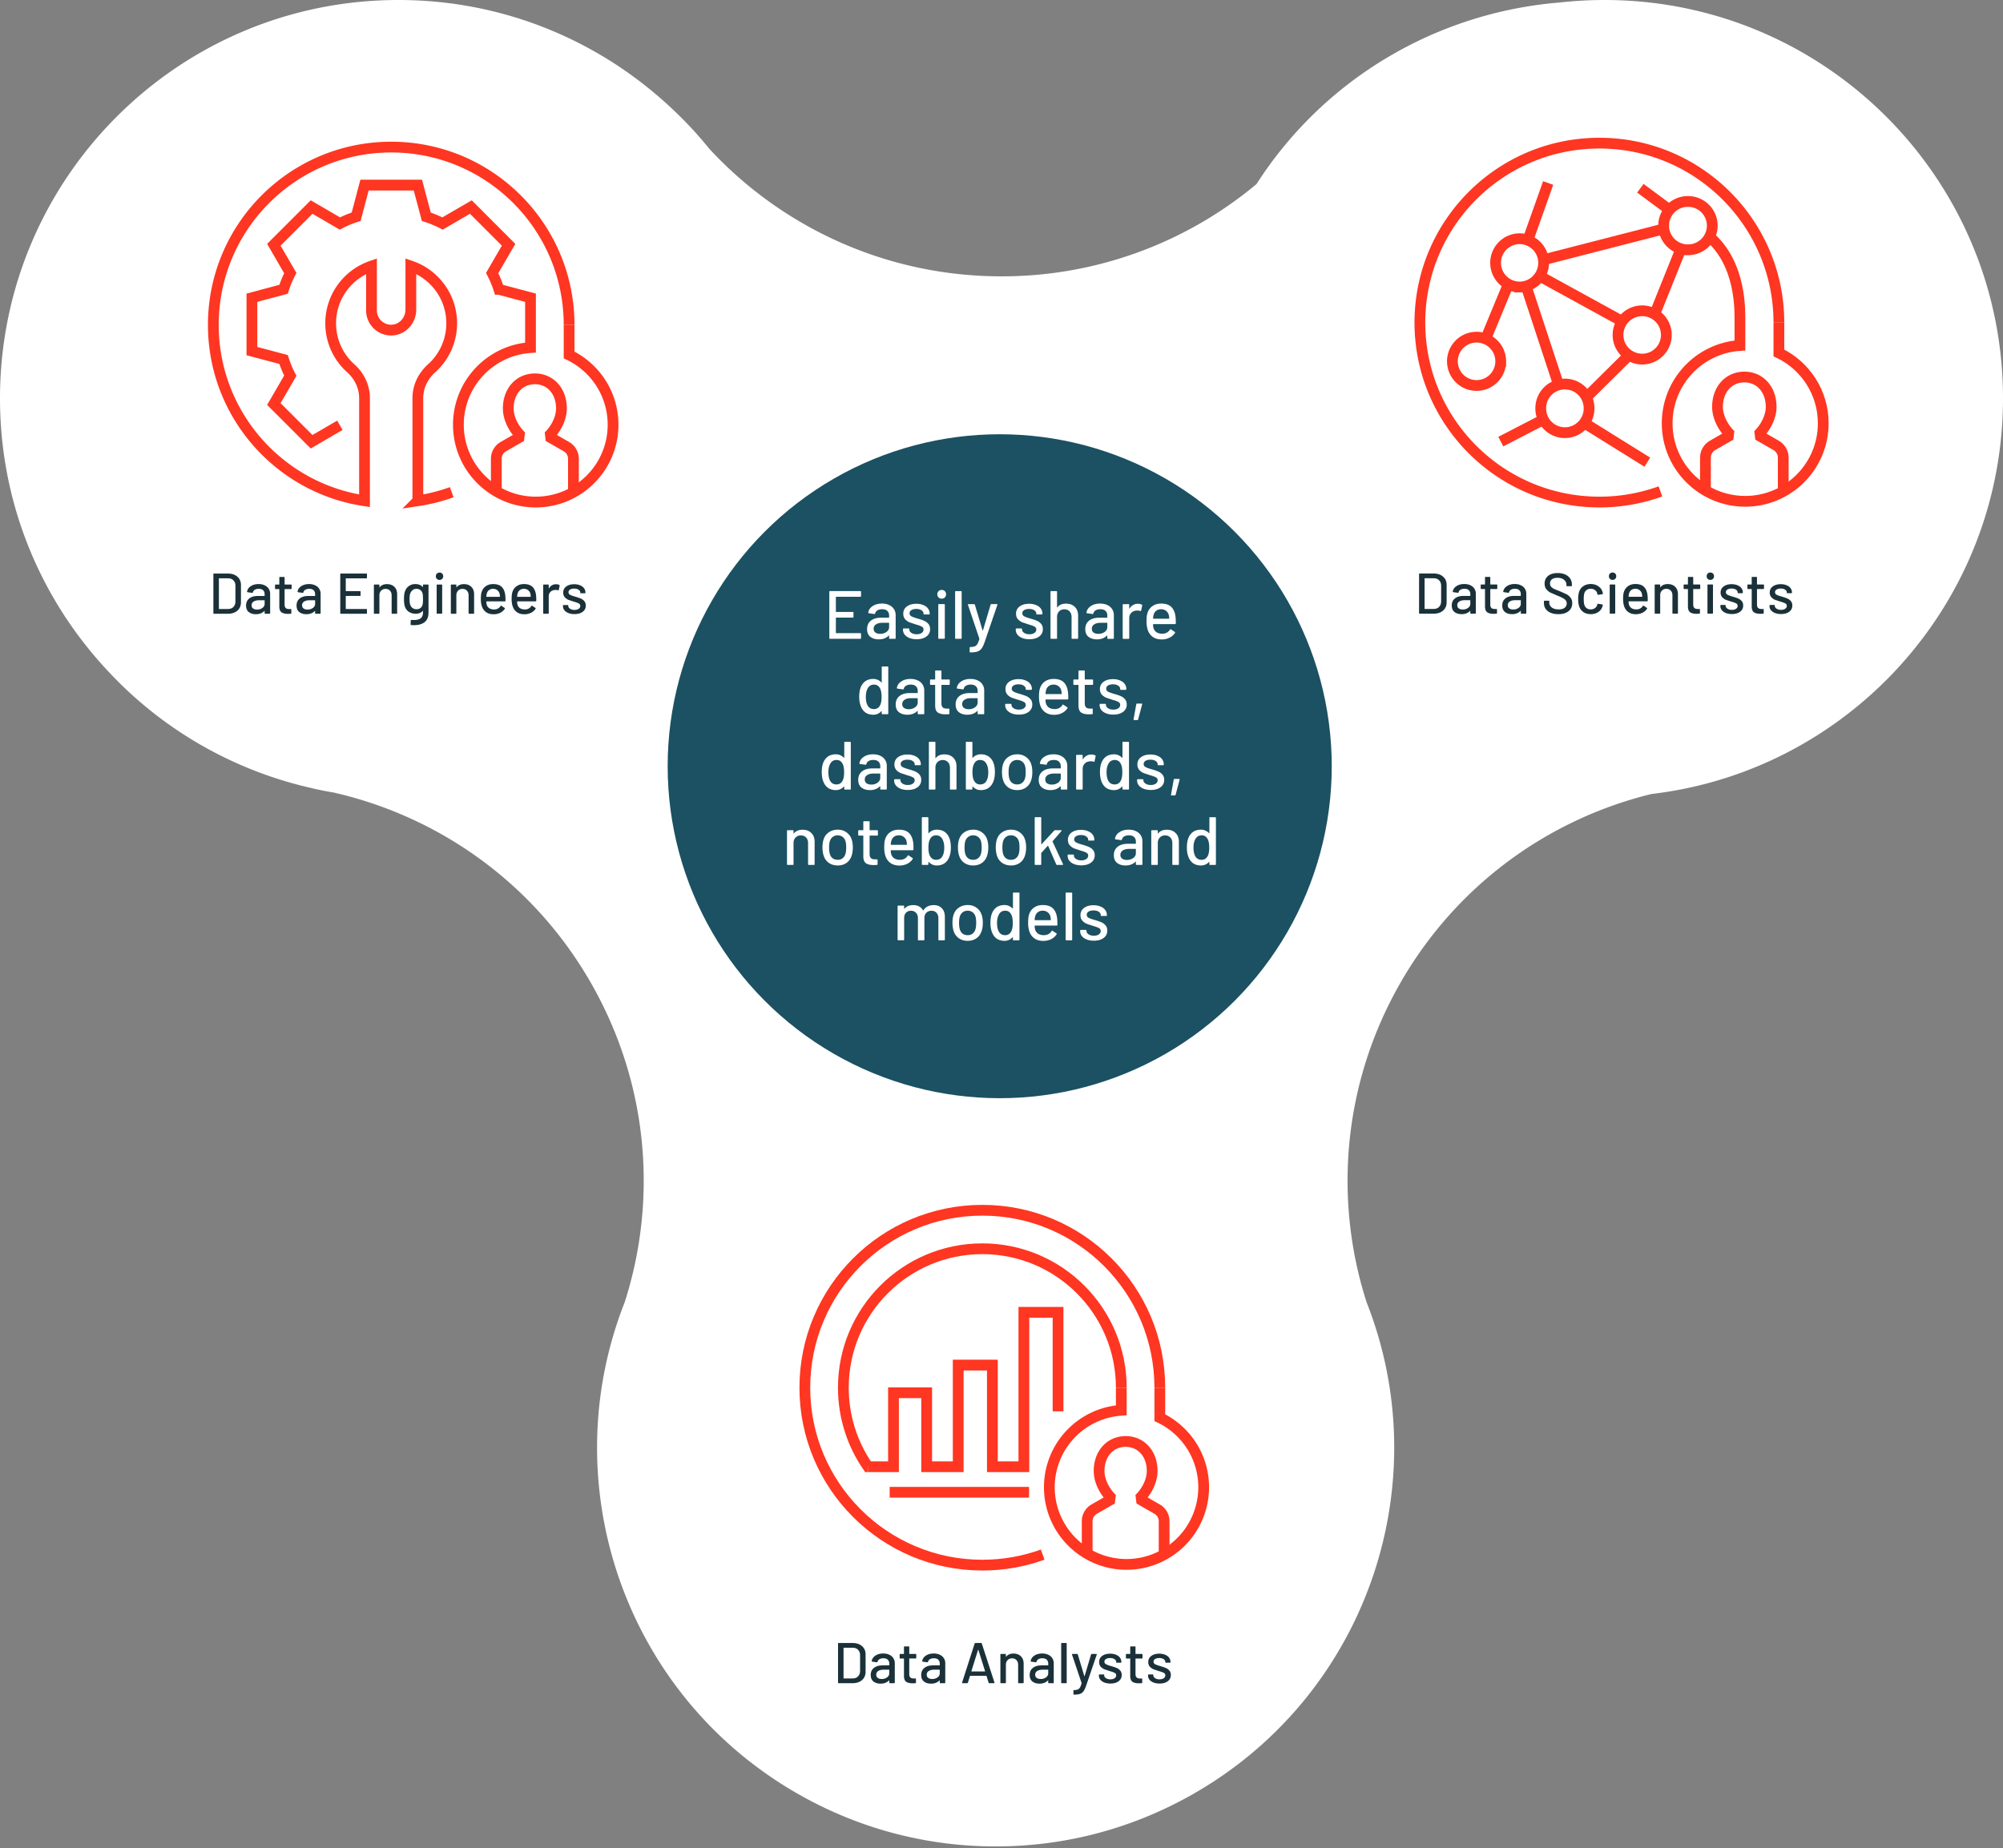
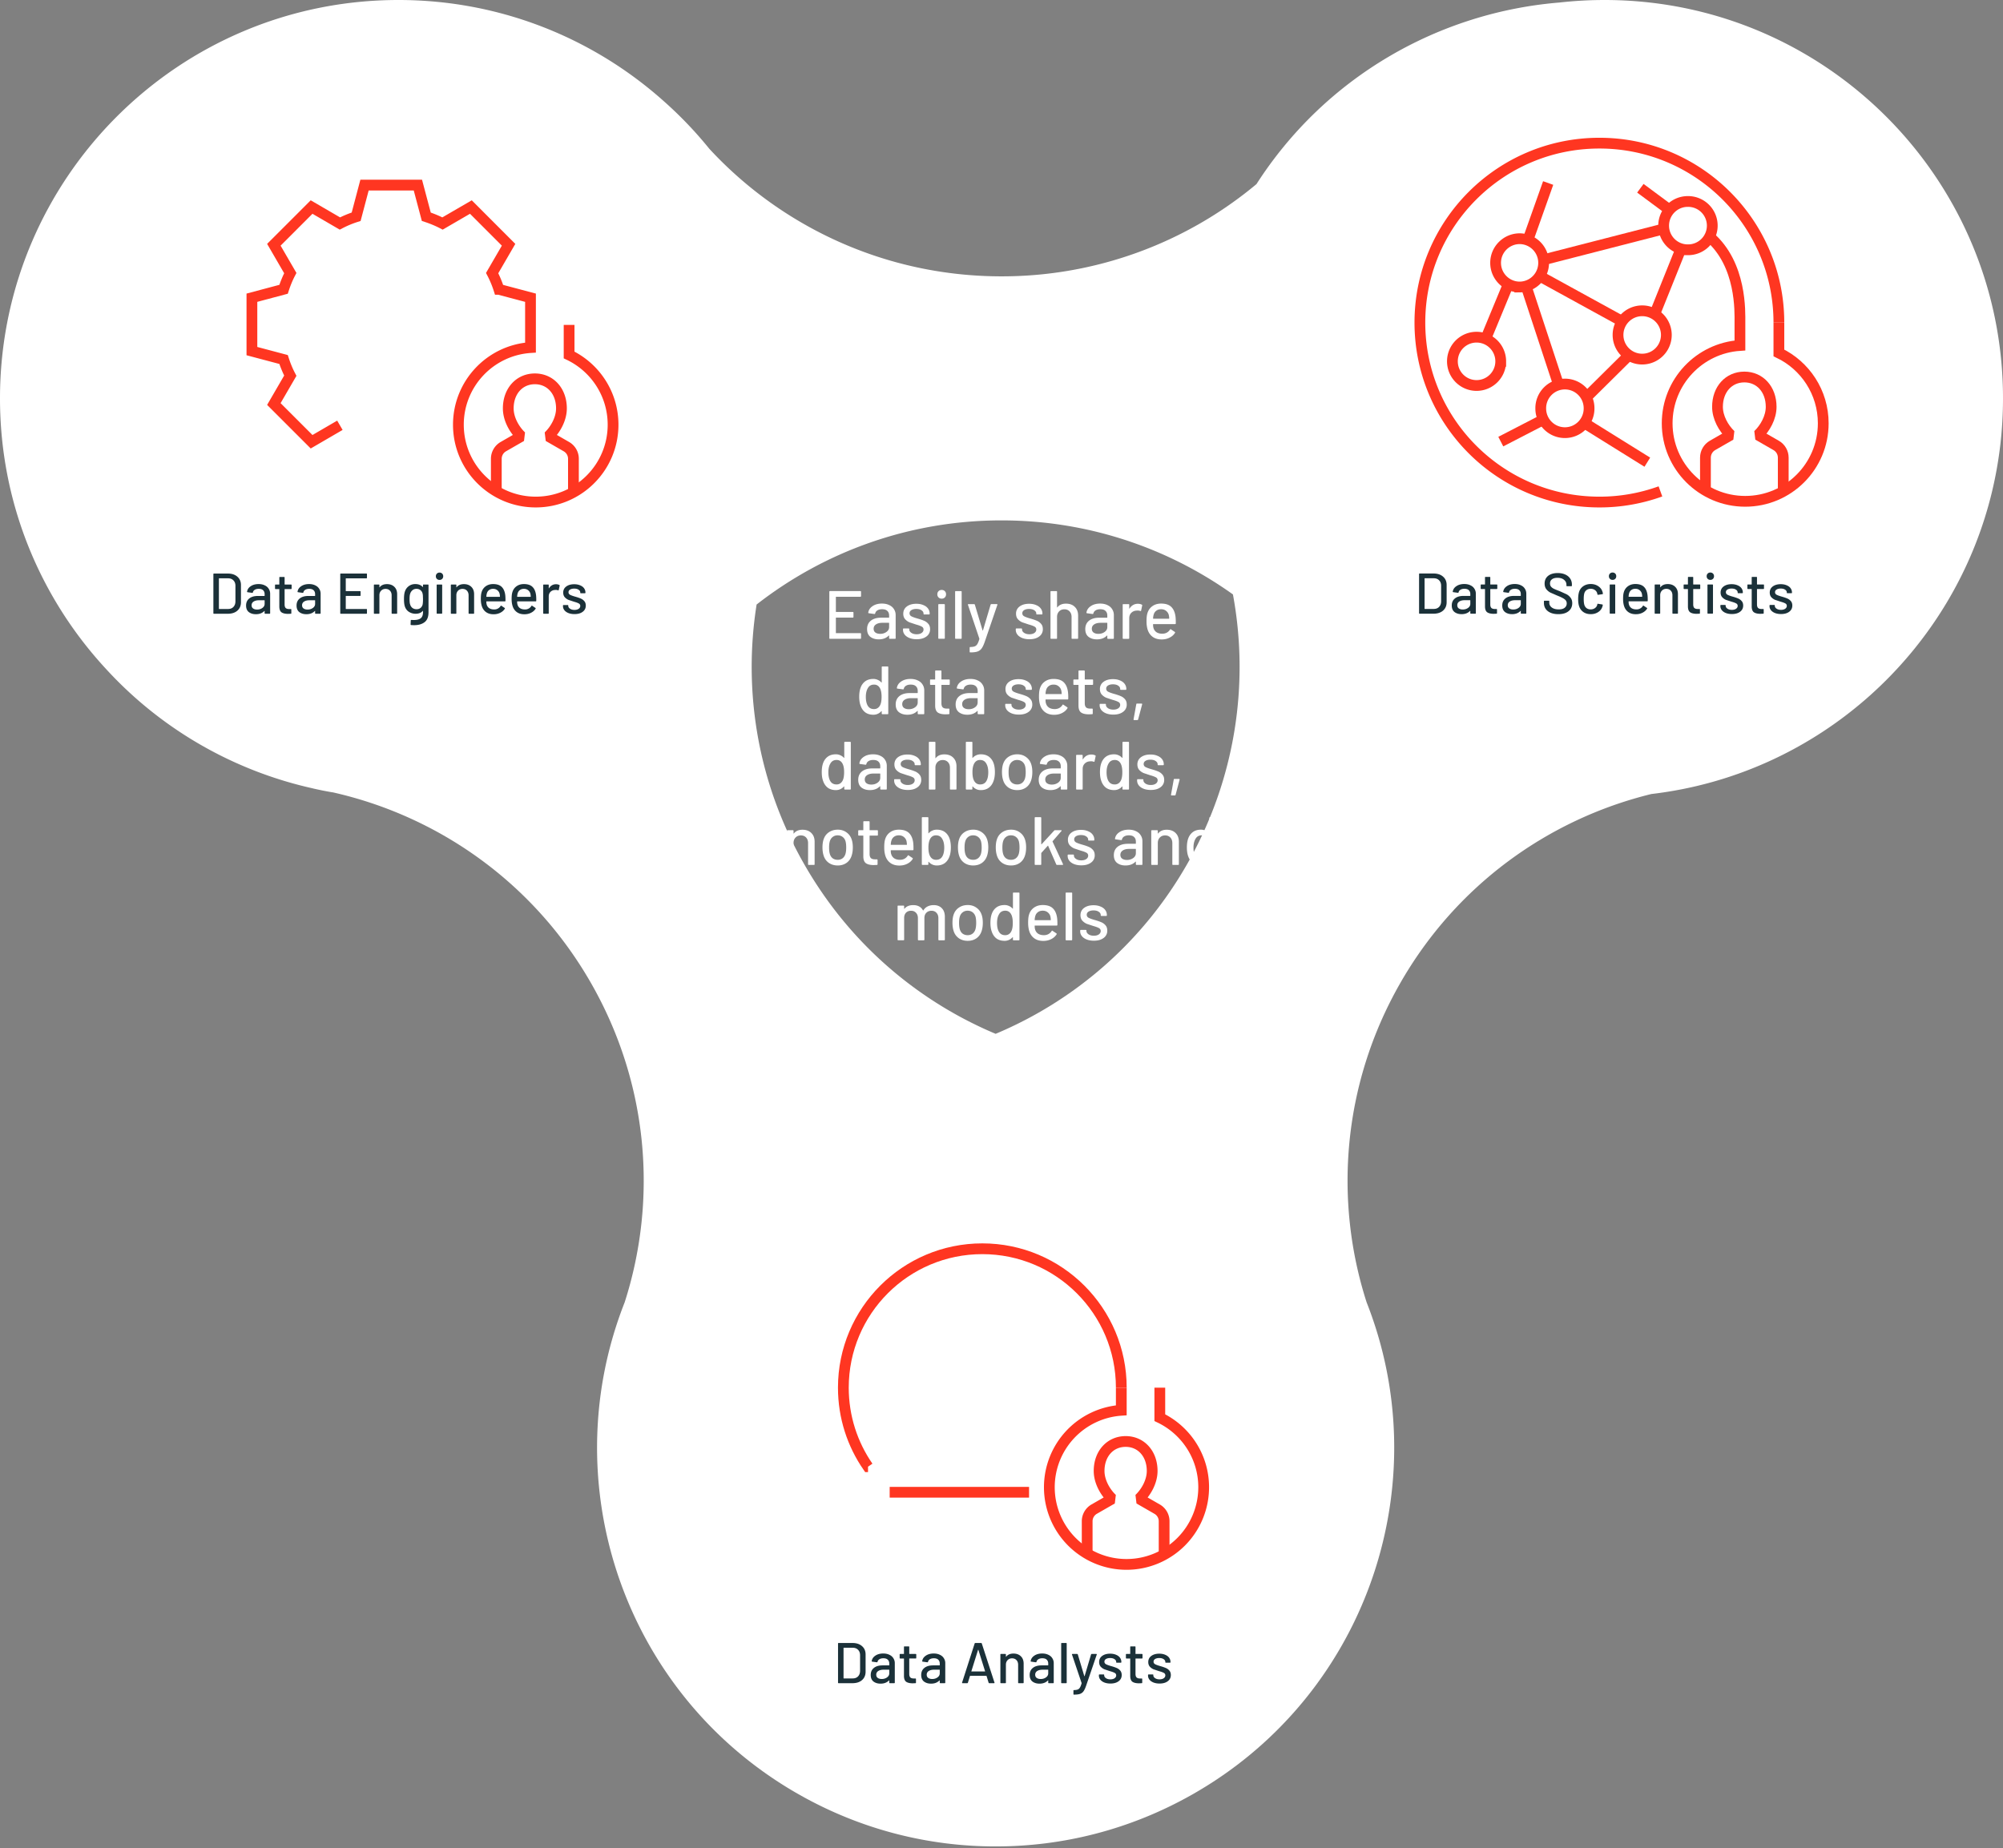
<svg xmlns="http://www.w3.org/2000/svg" width="558" height="515" fill="none">
  <rect width="100%" height="100%" fill="#808080" stroke="none" />
  <path fill-rule="evenodd" d="M223.927 240.606c-12.94-22.765-16.951-48.214-13.148-72.167C229.608 153.752 253.304 145 279 145c24.037 0 46.324 7.658 64.473 20.628 4.588 24.764.782 51.321-12.664 74.978-12.574 22.121-31.639 38.297-53.441 47.458-21.803-9.161-40.868-25.337-53.441-47.458zM338.52 496.115c44.024-28.988 61.251-84.892 42.194-133.237-9.126-28.407-6.752-60.582 9.213-88.67 15.693-27.611 41.499-45.959 70.12-52.967 46.566-5.452 84.323-39.726 94.954-84.505A111.29 111.29 0 0 0 558 111a111.47 111.47 0 0 0-2.255-22.37C545.419 38.167 500.85.178 447.377.001L447 0c-4.25 0-8.445.239-12.571.704-33.457 2.739-65.127 20.576-84.399 50.593A110.61 110.61 0 0 1 279 77c-32.172 0-61.209-13.719-81.386-35.531-3.86-4.776-8.064-9.165-12.556-13.153C165.44 10.733 139.529.029 111.118 0H111C49.704 0 .012 49.684 0 110.978V111v.039c.01 29.018 11.155 55.432 29.393 75.204 15.56 17.057 35.784 28.483 57.449 33.359l.402.081-.266-.043a90.79 90.79 0 0 0 5.839 1.167l-.279-.066.142.028c29.418 6.629 56.068 25.184 72.128 53.439 15.965 28.088 18.339 60.262 9.213 88.67-19.056 48.342-1.833 104.241 42.184 133.23a109.92 109.92 0 0 0 4.765 2.97l.717.419.813.467c17.352 9.862 36.239 14.537 54.867 14.516 18.628.021 37.514-4.654 54.867-14.516l1.214-.701a111.8 111.8 0 0 0 5.071-3.148z" fill="#fff" />
  <g stroke="#ff3621" stroke-width="3" stroke-miterlimit="10">
    <path d="M302.868 432.91v-9.044a3.9 3.9 0 0 1 1.948-3.366l5.002-2.873c-1.965-1.87-3.626-4.829-3.626-7.763 0-4.821 3.106-8.213 7.399-8.213 4.284 0 7.382 3.392 7.382 8.213 0 2.934-1.662 5.893-3.617 7.763l4.993 2.873a3.87 3.87 0 0 1 1.956 3.366v9.303" stroke-linejoin="bevel" />
-     <path d="M290.477 433.17c-5.253 1.904-10.913 2.934-16.815 2.934-27.313 0-49.45-22.137-49.45-49.441s22.137-49.442 49.45-49.442c27.304 0 49.441 22.138 49.441 49.442m-81.289 22.023h7.097v-20.605h9.242v20.605h8.784v-28.325h9.52v28.325h8.775v-43.028h9.52v27.589" />
    <path d="M241.815 408.686h-.009c-4.327-6.257-6.863-13.847-6.863-22.025 0-21.376 17.326-38.71 38.71-38.71s38.719 17.334 38.719 38.71" />
    <path d="M312.371 386.662v6.3a21.49 21.49 0 0 0-20.043 21.445 21.5 21.5 0 0 0 21.497 21.497 21.5 21.5 0 0 0 21.497-21.497c0-8.55-4.993-15.932-12.219-19.394v-8.351M247.846 415.8h38.831" />
  </g>
  <g fill="#1b3139">
    <path d="M233.62 469a.14.14 0 0 1-.16-.16v-10.88a.14.14 0 0 1 .16-.16h3.872c1.11 0 1.995.293 2.656.88.662.576.992 1.349.992 2.32v4.8c0 .971-.33 1.749-.992 2.336-.661.576-1.546.864-2.656.864h-3.872zm1.376-1.392c0 .043.022.064.064.064h2.496c.619 0 1.11-.187 1.472-.56.374-.384.566-.896.576-1.536v-4.352c0-.64-.186-1.147-.56-1.52-.362-.384-.858-.576-1.488-.576h-2.496c-.042 0-.064.021-.064.064v8.416zm11.061-6.88c.651 0 1.216.117 1.696.352.491.224.864.544 1.12.96a2.47 2.47 0 0 1 .4 1.392v5.408c0 .107-.053.16-.16.16h-1.216c-.107 0-.16-.053-.16-.16v-.576c0-.053-.027-.064-.08-.032-.277.288-.619.512-1.024.672-.395.149-.837.224-1.328.224-.789 0-1.445-.197-1.968-.592-.512-.405-.768-1.013-.768-1.824 0-.832.288-1.483.864-1.952.587-.48 1.403-.72 2.448-.72h1.792c.043 0 .064-.021.064-.064v-.432c0-.469-.139-.832-.416-1.088-.267-.267-.677-.4-1.232-.4-.448 0-.816.091-1.104.272-.277.171-.448.405-.512.704-.032.107-.096.155-.192.144l-1.296-.176c-.107-.021-.155-.064-.144-.128.085-.629.421-1.141 1.008-1.536.587-.405 1.323-.608 2.208-.608zm-.416 7.104c.565 0 1.056-.149 1.472-.448s.624-.677.624-1.136v-.944c0-.043-.021-.064-.064-.064h-1.504c-.629 0-1.131.123-1.504.368a1.16 1.16 0 0 0-.56 1.024c0 .395.139.693.416.896.288.203.661.304 1.12.304zm9.612-5.872c0 .107-.053.16-.16.16h-1.728c-.042 0-.064.021-.064.064v4.24c0 .448.102.773.304.976.203.192.518.288.944.288h.464c.107 0 .16.053.16.16v.992c0 .107-.053.16-.16.16l-.736.032c-.81 0-1.424-.144-1.84-.432-.405-.299-.608-.843-.608-1.632v-4.784c0-.043-.021-.064-.064-.064h-.976a.14.14 0 0 1-.16-.16v-.944a.14.14 0 0 1 .16-.16h.976c.043 0 .064-.021.064-.064v-1.888a.14.14 0 0 1 .16-.16h1.152c.107 0 .16.053.16.16v1.888c0 .043.022.064.064.064h1.728c.107 0 .16.053.16.16v.944zm4.866-1.232c.651 0 1.216.117 1.696.352.491.224.864.544 1.12.96a2.47 2.47 0 0 1 .4 1.392v5.408c0 .107-.053.16-.16.16h-1.216a.14.14 0 0 1-.16-.16v-.576c0-.053-.026-.064-.08-.032-.277.288-.618.512-1.024.672-.394.149-.837.224-1.328.224-.789 0-1.445-.197-1.968-.592-.512-.405-.768-1.013-.768-1.824 0-.832.288-1.483.864-1.952.587-.48 1.403-.72 2.448-.72h1.792c.043 0 .064-.021.064-.064v-.432c0-.469-.138-.832-.416-1.088-.266-.267-.677-.4-1.232-.4-.448 0-.816.091-1.104.272-.277.171-.448.405-.512.704-.032.107-.096.155-.192.144l-1.296-.176c-.106-.021-.154-.064-.144-.128.086-.629.422-1.141 1.008-1.536.587-.405 1.323-.608 2.208-.608zm-.416 7.104c.566 0 1.056-.149 1.472-.448s.624-.677.624-1.136v-.944c0-.043-.021-.064-.064-.064h-1.504c-.629 0-1.13.123-1.504.368a1.16 1.16 0 0 0-.56 1.024c0 .395.139.693.416.896.288.203.662.304 1.12.304zM275.604 469c-.096 0-.16-.043-.192-.128l-.576-1.872c-.01-.032-.032-.048-.064-.048h-4.496c-.032 0-.053.016-.064.048l-.576 1.872c-.032.085-.096.128-.192.128h-1.296c-.117 0-.16-.059-.128-.176l3.504-10.896c.032-.085.096-.128.192-.128h1.6c.096 0 .16.043.192.128l3.536 10.896.016.064c0 .075-.048.112-.144.112h-1.312zm-4.992-3.344c-.01.021-.01.043 0 .064.022.011.043.016.064.016h3.68c.022 0 .038-.005.048-.016.022-.021.027-.043.016-.064l-1.856-5.936c-.01-.021-.026-.032-.048-.032s-.037.011-.048.032l-1.856 5.936zm11.71-4.912c.875 0 1.568.256 2.08.768.512.501.768 1.184.768 2.048v5.28c0 .107-.053.16-.16.16h-1.216a.14.14 0 0 1-.16-.16v-4.976c0-.533-.154-.965-.464-1.296s-.72-.496-1.232-.496c-.501 0-.912.165-1.232.496s-.48.757-.48 1.28v4.992c0 .107-.053.16-.16.16h-1.216a.14.14 0 0 1-.16-.16v-7.824a.14.14 0 0 1 .16-.16h1.216c.107 0 .16.053.16.16v.576c0 .021.006.037.016.048.022.011.038.005.048-.016.459-.587 1.136-.88 2.032-.88zm8.016-.016c.651 0 1.216.117 1.696.352.491.224.864.544 1.12.96a2.47 2.47 0 0 1 .4 1.392v5.408c0 .107-.053.16-.16.16h-1.216a.14.14 0 0 1-.16-.16v-.576c0-.053-.026-.064-.08-.032-.277.288-.618.512-1.024.672-.394.149-.837.224-1.328.224-.789 0-1.445-.197-1.968-.592-.512-.405-.768-1.013-.768-1.824 0-.832.288-1.483.864-1.952.587-.48 1.403-.72 2.448-.72h1.792c.043 0 .064-.021.064-.064v-.432c0-.469-.138-.832-.416-1.088-.266-.267-.677-.4-1.232-.4-.448 0-.816.091-1.104.272-.277.171-.448.405-.512.704-.032.107-.096.155-.192.144l-1.296-.176c-.106-.021-.154-.064-.144-.128.086-.629.422-1.141 1.008-1.536.587-.405 1.323-.608 2.208-.608zm-.416 7.104c.566 0 1.056-.149 1.472-.448s.624-.677.624-1.136v-.944c0-.043-.021-.064-.064-.064h-1.504c-.629 0-1.13.123-1.504.368a1.16 1.16 0 0 0-.56 1.024c0 .395.139.693.416.896.288.203.662.304 1.12.304zm5.866 1.168c-.107 0-.16-.053-.16-.16v-10.88c0-.107.053-.16.16-.16h1.216a.14.14 0 0 1 .16.16v10.88a.14.14 0 0 1-.16.16h-1.216zm3.365 3.184c-.074 0-.112-.053-.112-.16v-.944a.14.14 0 0 1 .16-.16h.032c.427-.011.763-.064 1.008-.16s.448-.277.608-.544c.16-.256.315-.645.464-1.168.011-.011.011-.027 0-.048v-.048l-2.672-7.92-.016-.064c0-.075.048-.112.144-.112h1.296c.096 0 .16.043.192.128l1.808 6.032c.011.021.027.032.048.032s.038-.011.048-.032l1.792-6.032c.032-.085.096-.128.192-.128h1.264c.118 0 .16.059.128.176l-2.912 8.528c-.245.736-.49 1.28-.736 1.632a1.98 1.98 0 0 1-.96.768c-.394.149-.949.224-1.664.224h-.112zm10.198-3.088c-.64 0-1.205-.096-1.696-.288-.48-.192-.853-.453-1.12-.784-.266-.341-.4-.715-.4-1.12v-.176a.14.14 0 0 1 .16-.16h1.152c.107 0 .16.053.16.16v.08c0 .299.16.56.48.784.331.224.747.336 1.248.336.48 0 .87-.101 1.168-.304.299-.213.448-.48.448-.8a.73.73 0 0 0-.416-.688c-.277-.16-.725-.325-1.344-.496l-1.536-.512c-.405-.181-.752-.432-1.04-.752-.277-.331-.416-.752-.416-1.264 0-.715.278-1.28.832-1.696.566-.427 1.312-.64 2.24-.64.619 0 1.163.101 1.632.304.48.192.848.464 1.104.816s.384.747.384 1.184v.048c0 .107-.053.16-.16.16h-1.12a.14.14 0 0 1-.16-.16v-.048c0-.309-.154-.565-.464-.768-.298-.213-.709-.32-1.232-.32-.469 0-.853.091-1.152.272-.288.181-.432.427-.432.736s.139.544.416.704c.288.16.747.331 1.376.512.619.171 1.131.341 1.536.512.416.16.768.405 1.056.736.288.32.432.741.432 1.264 0 .725-.288 1.301-.864 1.728-.565.427-1.322.64-2.272.64zm8.933-7.136c0 .107-.053.16-.16.16h-1.728c-.042 0-.064.021-.064.064v4.24c0 .448.102.773.304.976.203.192.518.288.944.288h.464c.107 0 .16.053.16.16v.992c0 .107-.053.16-.16.16l-.736.032c-.81 0-1.424-.144-1.84-.432-.405-.299-.608-.843-.608-1.632v-4.784c0-.043-.021-.064-.064-.064h-.976a.14.14 0 0 1-.16-.16v-.944a.14.14 0 0 1 .16-.16h.976c.043 0 .064-.021.064-.064v-1.888a.14.14 0 0 1 .16-.16h1.152c.107 0 .16.053.16.16v1.888c0 .043.022.064.064.064h1.728c.107 0 .16.053.16.16v.944zm4.755 7.136c-.64 0-1.206-.096-1.696-.288-.48-.192-.854-.453-1.12-.784-.267-.341-.4-.715-.4-1.12v-.176c0-.107.053-.16.16-.16h1.152a.14.14 0 0 1 .16.16v.08c0 .299.16.56.48.784.33.224.746.336 1.248.336.48 0 .869-.101 1.168-.304.298-.213.448-.48.448-.8a.73.73 0 0 0-.416-.688c-.278-.16-.726-.325-1.344-.496l-1.536-.512c-.406-.181-.752-.432-1.04-.752-.278-.331-.416-.752-.416-1.264 0-.715.277-1.28.832-1.696.565-.427 1.312-.64 2.24-.64.618 0 1.162.101 1.632.304.48.192.848.464 1.104.816s.384.747.384 1.184v.048a.14.14 0 0 1-.16.16h-1.12c-.107 0-.16-.053-.16-.16v-.048c0-.309-.155-.565-.464-.768-.299-.213-.71-.32-1.232-.32-.47 0-.854.091-1.152.272-.288.181-.432.427-.432.736s.138.544.416.704c.288.16.746.331 1.376.512.618.171 1.13.341 1.536.512.416.16.768.405 1.056.736.288.32.432.741.432 1.264 0 .725-.288 1.301-.864 1.728-.566.427-1.323.64-2.272.64z" />
    <path d="M59.605 171.015c-.107 0-.16-.053-.16-.16v-10.88c0-.107.053-.16.16-.16h3.872c1.109 0 1.995.293 2.656.88.661.576.992 1.349.992 2.32v4.8c0 .971-.331 1.749-.992 2.336-.661.576-1.547.864-2.656.864h-3.872zm1.376-1.392c0 .043.021.064.064.064h2.496c.619 0 1.109-.187 1.472-.56.373-.384.565-.896.576-1.536v-4.352c0-.64-.187-1.147-.56-1.52-.363-.384-.859-.576-1.488-.576h-2.496c-.043 0-.064.021-.064.064v8.416zm11.061-6.88c.651 0 1.216.117 1.696.352.491.224.864.544 1.12.96.267.405.4.869.4 1.392v5.408c0 .107-.053.16-.16.16h-1.216c-.107 0-.16-.053-.16-.16v-.576c0-.053-.027-.064-.08-.032-.277.288-.619.512-1.024.672-.395.149-.837.224-1.328.224-.789 0-1.445-.197-1.968-.592-.512-.405-.768-1.013-.768-1.824 0-.832.288-1.483.864-1.952.587-.48 1.403-.72 2.448-.72h1.792c.043 0 .064-.021.064-.064v-.432c0-.469-.139-.832-.416-1.088-.267-.267-.677-.4-1.232-.4-.448 0-.816.091-1.104.272-.277.171-.448.405-.512.704-.032.107-.096.155-.192.144l-1.296-.176c-.107-.021-.155-.064-.144-.128.085-.629.421-1.141 1.008-1.536.587-.405 1.323-.608 2.208-.608zm-.416 7.104c.565 0 1.056-.149 1.472-.448s.624-.677.624-1.136v-.944c0-.043-.021-.064-.064-.064h-1.504c-.629 0-1.131.123-1.504.368a1.16 1.16 0 0 0-.56 1.024c0 .395.139.693.416.896.288.203.661.304 1.12.304zm9.612-5.872c0 .107-.053.16-.16.16H79.35c-.043 0-.064.021-.064.064v4.24c0 .448.101.773.304.976.203.192.517.288.944.288h.464c.107 0 .16.053.16.16v.992c0 .107-.053.16-.16.16l-.736.032c-.811 0-1.424-.144-1.84-.432-.405-.299-.608-.843-.608-1.632v-4.784c0-.043-.021-.064-.064-.064h-.976c-.107 0-.16-.053-.16-.16v-.944c0-.107.053-.16.16-.16h.976c.043 0 .064-.021.064-.064v-1.888c0-.107.053-.16.16-.16h1.152c.107 0 .16.053.16.16v1.888c0 .043.021.064.064.064h1.728c.107 0 .16.053.16.16v.944zm4.866-1.232c.651 0 1.216.117 1.696.352.491.224.864.544 1.12.96.267.405.4.869.4 1.392v5.408c0 .107-.053.16-.16.16h-1.216c-.107 0-.16-.053-.16-.16v-.576c0-.053-.027-.064-.08-.032-.277.288-.619.512-1.024.672-.395.149-.837.224-1.328.224-.789 0-1.445-.197-1.968-.592-.512-.405-.768-1.013-.768-1.824 0-.832.288-1.483.864-1.952.587-.48 1.403-.72 2.448-.72h1.792c.043 0 .064-.021.064-.064v-.432c0-.469-.139-.832-.416-1.088-.267-.267-.677-.4-1.232-.4-.448 0-.816.091-1.104.272-.277.171-.448.405-.512.704-.032.107-.096.155-.192.144l-1.296-.176c-.107-.021-.155-.064-.144-.128.085-.629.421-1.141 1.008-1.536.587-.405 1.323-.608 2.208-.608zm-.416 7.104c.565 0 1.056-.149 1.472-.448s.624-.677.624-1.136v-.944c0-.043-.021-.064-.064-.064h-1.504c-.629 0-1.131.123-1.504.368a1.16 1.16 0 0 0-.56 1.024c0 .395.139.693.416.896.288.203.661.304 1.12.304zm16.541-8.864a.14.14 0 0 1-.16.16h-5.68c-.043 0-.064.021-.064.064v3.44c0 .043.021.064.064.064h3.904a.14.14 0 0 1 .16.16v1.008a.14.14 0 0 1-.16.16h-3.904c-.043 0-.064.021-.064.064v3.52c0 .043.021.064.064.064h5.68a.14.14 0 0 1 .16.16v1.008a.14.14 0 0 1-.16.16h-7.12c-.107 0-.16-.053-.16-.16v-10.88c0-.107.053-.16.16-.16h7.12a.14.14 0 0 1 .16.16v1.008zm5.562 1.776c.875 0 1.568.256 2.08.768.512.501.768 1.184.768 2.048v5.28c0 .107-.053.16-.16.16h-1.216c-.107 0-.16-.053-.16-.16v-4.976c0-.533-.155-.965-.464-1.296s-.72-.496-1.232-.496c-.501 0-.912.165-1.232.496s-.48.757-.48 1.28v4.992c0 .107-.053.16-.16.16h-1.216c-.107 0-.16-.053-.16-.16v-7.824c0-.107.053-.16.16-.16h1.216c.107 0 .16.053.16.16v.576c0 .021.005.037.016.048.021.011.037.005.048-.016.459-.587 1.136-.88 2.032-.88zm10.048.272c0-.107.053-.16.16-.16h1.216c.107 0 .16.053.16.16v7.568c0 1.291-.368 2.213-1.104 2.768-.725.555-1.701.832-2.928.832-.171 0-.437-.011-.8-.032-.107-.011-.16-.069-.16-.176l.048-1.104c0-.043.016-.08.048-.112s.075-.043.128-.032l.656.016c.907 0 1.563-.171 1.968-.512.405-.331.608-.896.608-1.696v-.288c0-.021-.011-.037-.032-.048-.011-.011-.027-.005-.048.016-.448.523-1.104.784-1.968.784a3.42 3.42 0 0 1-1.888-.544c-.555-.363-.939-.896-1.152-1.6-.139-.469-.208-1.12-.208-1.952 0-.885.08-1.568.24-2.048.203-.64.56-1.152 1.072-1.536.523-.395 1.136-.592 1.84-.592.875 0 1.563.267 2.064.8.021.021.037.032.048.032.021-.011.032-.027.032-.048v-.496zm-.096 5.376a4.29 4.29 0 0 0 .064-.544c.021-.192.032-.512.032-.96l-.032-.944a2.91 2.91 0 0 0-.08-.544 1.65 1.65 0 0 0-.576-.96c-.299-.256-.672-.384-1.12-.384s-.821.128-1.12.384a2.01 2.01 0 0 0-.64.96c-.117.32-.176.816-.176 1.488 0 .736.053 1.237.16 1.504a1.87 1.87 0 0 0 .624.976c.32.245.704.368 1.152.368.469 0 .848-.123 1.136-.368.299-.256.491-.581.576-.976zm4.703-6.816c-.298 0-.544-.096-.736-.288s-.288-.437-.288-.736.096-.544.288-.736.438-.288.736-.288.544.096.736.288.288.437.288.736-.096.544-.288.736-.437.288-.736.288zm-.64 9.408a.14.14 0 0 1-.16-.16v-7.808a.14.14 0 0 1 .16-.16h1.216c.107 0 .16.053.16.16v7.808c0 .107-.053.16-.16.16h-1.216zm7.423-8.24c.874 0 1.568.256 2.08.768.512.501.768 1.184.768 2.048v5.28a.14.14 0 0 1-.16.16h-1.216c-.107 0-.16-.053-.16-.16v-4.976c0-.533-.155-.965-.464-1.296s-.72-.496-1.232-.496c-.502 0-.912.165-1.232.496s-.48.757-.48 1.28v4.992a.14.14 0 0 1-.16.16h-1.216c-.107 0-.16-.053-.16-.16v-7.824c0-.107.053-.16.16-.16h1.216a.14.14 0 0 1 .16.16v.576c0 .021.005.037.016.048.021.011.037.005.048-.016.458-.587 1.136-.88 2.032-.88zm11.538 3.168a13.01 13.01 0 0 1 .048 1.472.14.14 0 0 1-.16.16h-5.104c-.043 0-.064.021-.064.064 0 .363.032.64.096.832.117.427.352.763.704 1.008.362.235.816.352 1.36.352a2.05 2.05 0 0 0 1.824-.976c.053-.107.122-.123.208-.048l.912.608c.074.064.09.133.048.208-.299.48-.726.859-1.28 1.136-.544.277-1.163.416-1.856.416-.779 0-1.435-.171-1.968-.512s-.934-.827-1.2-1.456c-.256-.629-.384-1.392-.384-2.288 0-.779.058-1.371.176-1.776.192-.736.576-1.317 1.152-1.744s1.274-.64 2.096-.64c1.077 0 1.882.272 2.416.816.533.533.858 1.323.976 2.368zm-3.392-1.856c-.459 0-.838.117-1.136.352-.299.224-.502.528-.608.912-.075.235-.123.533-.144.896 0 .043.021.064.064.064h3.664c.042 0 .064-.021.064-.064-.022-.352-.054-.613-.096-.784a1.76 1.76 0 0 0-.64-.992c-.31-.256-.699-.384-1.168-.384zm11.97 1.856a13.01 13.01 0 0 1 .048 1.472.14.14 0 0 1-.16.16h-5.104c-.043 0-.064.021-.064.064 0 .363.032.64.096.832.117.427.352.763.704 1.008.362.235.816.352 1.36.352a2.05 2.05 0 0 0 1.824-.976c.053-.107.122-.123.208-.048l.912.608c.074.064.09.133.048.208-.299.48-.726.859-1.28 1.136-.544.277-1.163.416-1.856.416-.779 0-1.435-.171-1.968-.512s-.934-.827-1.2-1.456c-.256-.629-.384-1.392-.384-2.288 0-.779.058-1.371.176-1.776.192-.736.576-1.317 1.152-1.744s1.274-.64 2.096-.64c1.077 0 1.882.272 2.416.816.533.533.858 1.323.976 2.368zm-3.392-1.856c-.459 0-.838.117-1.136.352-.299.224-.502.528-.608.912-.075.235-.123.533-.144.896 0 .043.021.064.064.064h3.664c.042 0 .064-.021.064-.064-.022-.352-.054-.613-.096-.784a1.76 1.76 0 0 0-.64-.992c-.31-.256-.699-.384-1.168-.384zm8.946-1.28c.341 0 .651.069.928.208.075.032.101.096.08.192l-.256 1.2c-.011.096-.075.128-.192.096-.181-.075-.395-.112-.64-.112l-.224.016c-.501.021-.917.197-1.248.528-.32.32-.48.741-.48 1.264v4.672c0 .107-.053.16-.16.16h-1.216c-.107 0-.16-.053-.16-.16v-7.824c0-.107.053-.16.16-.16h1.216c.107 0 .16.053.16.16v.848c0 .032.005.053.016.064.021 0 .037-.011.048-.032.48-.747 1.136-1.12 1.968-1.12zm5.155 8.32c-.64 0-1.205-.096-1.696-.288-.48-.192-.853-.453-1.12-.784-.266-.341-.4-.715-.4-1.12v-.176a.14.14 0 0 1 .16-.16h1.152c.107 0 .16.053.16.16v.08c0 .299.16.56.48.784.331.224.747.336 1.248.336.48 0 .87-.101 1.168-.304.299-.213.448-.48.448-.8a.73.73 0 0 0-.416-.688c-.277-.16-.725-.325-1.344-.496l-1.536-.512c-.405-.181-.752-.432-1.04-.752-.277-.331-.416-.752-.416-1.264 0-.715.278-1.28.832-1.696.566-.427 1.312-.64 2.24-.64.619 0 1.163.101 1.632.304.48.192.848.464 1.104.816s.384.747.384 1.184v.048c0 .107-.053.16-.16.16h-1.12a.14.14 0 0 1-.16-.16v-.048c0-.309-.154-.565-.464-.768-.298-.213-.709-.32-1.232-.32-.469 0-.853.091-1.152.272-.288.181-.432.427-.432.736s.139.544.416.704c.288.16.747.331 1.376.512.619.171 1.131.341 1.536.512.416.16.768.405 1.056.736.288.32.432.741.432 1.264 0 .725-.288 1.301-.864 1.728-.565.427-1.322.64-2.272.64z" />
    <path d="M395.488 171c-.107 0-.16-.053-.16-.16v-10.88c0-.107.053-.16.16-.16h3.872c1.109 0 1.994.293 2.656.88.661.576.992 1.349.992 2.32v4.8c0 .971-.331 1.749-.992 2.336-.662.576-1.547.864-2.656.864h-3.872zm1.376-1.392c0 .043.021.064.064.064h2.496c.618 0 1.109-.187 1.472-.56.373-.384.565-.896.576-1.536v-4.352c0-.64-.187-1.147-.56-1.52-.363-.384-.859-.576-1.488-.576h-2.496c-.043 0-.064.021-.064.064v8.416zm11.06-6.88c.651 0 1.216.117 1.696.352.491.224.864.544 1.12.96a2.47 2.47 0 0 1 .4 1.392v5.408c0 .107-.053.16-.16.16h-1.216c-.107 0-.16-.053-.16-.16v-.576c0-.053-.027-.064-.08-.032-.277.288-.619.512-1.024.672-.395.149-.837.224-1.328.224-.789 0-1.445-.197-1.968-.592-.512-.405-.768-1.013-.768-1.824 0-.832.288-1.483.864-1.952.587-.48 1.403-.72 2.448-.72h1.792c.043 0 .064-.021.064-.064v-.432c0-.469-.139-.832-.416-1.088-.267-.267-.677-.4-1.232-.4-.448 0-.816.091-1.104.272-.277.171-.448.405-.512.704-.032.107-.096.155-.192.144l-1.296-.176c-.107-.021-.155-.064-.144-.128.085-.629.421-1.141 1.008-1.536.587-.405 1.323-.608 2.208-.608zm-.416 7.104c.565 0 1.056-.149 1.472-.448s.624-.677.624-1.136v-.944c0-.043-.021-.064-.064-.064h-1.504c-.629 0-1.131.123-1.504.368a1.16 1.16 0 0 0-.56 1.024c0 .395.139.693.416.896.288.203.661.304 1.12.304zm9.612-5.872c0 .107-.053.16-.16.16h-1.728c-.042 0-.064.021-.064.064v4.24c0 .448.102.773.304.976.203.192.518.288.944.288h.464c.107 0 .16.053.16.16v.992c0 .107-.053.16-.16.16l-.736.032c-.81 0-1.424-.144-1.84-.432-.405-.299-.608-.843-.608-1.632v-4.784c0-.043-.021-.064-.064-.064h-.976a.14.14 0 0 1-.16-.16v-.944a.14.14 0 0 1 .16-.16h.976c.043 0 .064-.021.064-.064v-1.888a.14.14 0 0 1 .16-.16h1.152c.107 0 .16.053.16.16v1.888c0 .043.022.064.064.064h1.728c.107 0 .16.053.16.16v.944zm4.867-1.232c.65 0 1.216.117 1.696.352.49.224.864.544 1.12.96.266.405.4.869.4 1.392v5.408a.14.14 0 0 1-.16.16h-1.216c-.107 0-.16-.053-.16-.16v-.576c0-.053-.027-.064-.08-.032-.278.288-.619.512-1.024.672a3.74 3.74 0 0 1-1.328.224c-.79 0-1.446-.197-1.968-.592-.512-.405-.768-1.013-.768-1.824 0-.832.288-1.483.864-1.952.586-.48 1.402-.72 2.448-.72h1.792c.042 0 .064-.021.064-.064v-.432c0-.469-.139-.832-.416-1.088-.267-.267-.678-.4-1.232-.4-.448 0-.816.091-1.104.272-.278.171-.448.405-.512.704-.032.107-.096.155-.192.144l-1.296-.176c-.107-.021-.155-.064-.144-.128.085-.629.421-1.141 1.008-1.536.586-.405 1.322-.608 2.208-.608zm-.416 7.104c.565 0 1.056-.149 1.472-.448s.624-.677.624-1.136v-.944c0-.043-.022-.064-.064-.064h-1.504c-.63 0-1.131.123-1.504.368s-.56.587-.56 1.024c0 .395.138.693.416.896.288.203.661.304 1.12.304zm12.556 1.296c-.821 0-1.536-.128-2.144-.384-.597-.256-1.061-.619-1.392-1.088-.32-.469-.48-1.019-.48-1.648v-.464a.14.14 0 0 1 .16-.16h1.168c.107 0 .16.053.16.16v.384c0 .544.235.992.704 1.344s1.115.528 1.936.528c.736 0 1.291-.155 1.664-.464a1.5 1.5 0 0 0 .56-1.216c0-.331-.096-.613-.288-.848s-.474-.448-.848-.64c-.362-.203-.896-.443-1.6-.72l-1.856-.816a3.48 3.48 0 0 1-1.12-.96c-.298-.405-.448-.912-.448-1.52 0-.917.326-1.637.976-2.16.662-.523 1.552-.784 2.672-.784.79 0 1.483.133 2.08.4s1.056.64 1.376 1.12c.331.48.496 1.035.496 1.664v.32c0 .107-.053.16-.16.16h-1.2a.14.14 0 0 1-.16-.16v-.24c0-.555-.224-1.013-.672-1.376-.437-.373-1.045-.56-1.824-.56-.661 0-1.173.139-1.536.416-.362.267-.544.656-.544 1.168 0 .352.091.64.272.864s.448.427.8.608c.363.171.912.395 1.648.672l1.84.832a3.38 3.38 0 0 1 1.168.992c.31.405.464.912.464 1.52 0 .939-.346 1.685-1.04 2.24-.682.544-1.626.816-2.832.816zm9.023 0c-.811 0-1.504-.203-2.08-.608a3.13 3.13 0 0 1-1.184-1.68c-.16-.491-.24-1.136-.24-1.936 0-.736.08-1.381.24-1.936a3.05 3.05 0 0 1 1.184-1.632c.586-.405 1.28-.608 2.08-.608s1.498.203 2.096.608.986.917 1.168 1.536c.064.171.106.347.128.528 0 .085-.048.139-.144.16l-1.2.176h-.032c-.075 0-.128-.048-.16-.144l-.048-.256c-.086-.363-.294-.667-.624-.912s-.731-.368-1.2-.368c-.459 0-.848.123-1.168.368s-.528.571-.624.976c-.096.384-.144.891-.144 1.52 0 .619.048 1.12.144 1.504.106.427.314.763.624 1.008.32.245.709.368 1.168.368.469 0 .869-.123 1.2-.368.341-.245.554-.565.64-.96.01-.011.01-.021 0-.032 0-.021.005-.037.016-.048v-.064c.032-.085.09-.117.176-.096l1.2.192c.085.021.128.064.128.128v.064c0 .096-.027.213-.08.352-.182.651-.571 1.173-1.168 1.568s-1.296.592-2.096.592zm6.086-9.552c-.299 0-.544-.096-.736-.288s-.288-.437-.288-.736.096-.544.288-.736.437-.288.736-.288.544.096.736.288.288.437.288.736-.096.544-.288.736-.438.288-.736.288zm-.64 9.408c-.107 0-.16-.053-.16-.16v-7.808c0-.107.053-.16.16-.16h1.216a.14.14 0 0 1 .16.16v7.808a.14.14 0 0 1-.16.16h-1.216zm10.382-5.072a13.01 13.01 0 0 1 .048 1.472.14.14 0 0 1-.16.16h-5.104c-.043 0-.064.021-.064.064 0 .363.032.64.096.832.117.427.352.763.704 1.008.362.235.816.352 1.36.352a2.05 2.05 0 0 0 1.824-.976c.053-.107.122-.123.208-.048l.912.608c.074.064.09.133.048.208-.299.48-.726.859-1.28 1.136-.544.277-1.163.416-1.856.416-.779 0-1.435-.171-1.968-.512s-.934-.827-1.2-1.456c-.256-.629-.384-1.392-.384-2.288 0-.779.058-1.371.176-1.776.192-.736.576-1.317 1.152-1.744s1.274-.64 2.096-.64c1.077 0 1.882.272 2.416.816.533.533.858 1.323.976 2.368zm-3.392-1.856c-.459 0-.838.117-1.136.352-.299.224-.502.528-.608.912-.075.235-.123.533-.144.896 0 .043.021.064.064.064h3.664c.042 0 .064-.021.064-.064-.022-.352-.054-.613-.096-.784a1.76 1.76 0 0 0-.64-.992c-.31-.256-.699-.384-1.168-.384zm9.01-1.312c.874 0 1.568.256 2.08.768.512.501.768 1.184.768 2.048v5.28a.14.14 0 0 1-.16.16h-1.216c-.107 0-.16-.053-.16-.16v-4.976c0-.533-.155-.965-.464-1.296s-.72-.496-1.232-.496c-.502 0-.912.165-1.232.496s-.48.757-.48 1.28v4.992a.14.14 0 0 1-.16.16h-1.216c-.107 0-.16-.053-.16-.16v-7.824c0-.107.053-.16.16-.16h1.216a.14.14 0 0 1 .16.16v.576c0 .021.005.037.016.048.021.011.037.005.048-.016.458-.587 1.136-.88 2.032-.88zm9.056 1.216a.14.14 0 0 1-.16.16h-1.728c-.043 0-.064.021-.064.064v4.24c0 .448.101.773.304.976.202.192.517.288.944.288h.464a.14.14 0 0 1 .16.16v.992a.14.14 0 0 1-.16.16l-.736.032c-.811 0-1.424-.144-1.84-.432-.406-.299-.608-.843-.608-1.632v-4.784c0-.043-.022-.064-.064-.064h-.976c-.107 0-.16-.053-.16-.16v-.944c0-.107.053-.16.16-.16h.976c.042 0 .064-.021.064-.064v-1.888c0-.107.053-.16.16-.16h1.152a.14.14 0 0 1 .16.16v1.888c0 .043.021.064.064.064h1.728a.14.14 0 0 1 .16.16v.944zm2.818-2.384c-.299 0-.544-.096-.736-.288s-.288-.437-.288-.736.096-.544.288-.736.437-.288.736-.288.544.096.736.288.288.437.288.736-.096.544-.288.736-.437.288-.736.288zm-.64 9.408c-.107 0-.16-.053-.16-.16v-7.808c0-.107.053-.16.16-.16h1.216c.107 0 .16.053.16.16v7.808c0 .107-.053.16-.16.16h-1.216zm6.654.112c-.64 0-1.205-.096-1.696-.288-.48-.192-.853-.453-1.12-.784-.267-.341-.4-.715-.4-1.12v-.176c0-.107.053-.16.16-.16h1.152c.107 0 .16.053.16.16v.08c0 .299.16.56.48.784.331.224.747.336 1.248.336.48 0 .869-.101 1.168-.304.299-.213.448-.48.448-.8a.73.73 0 0 0-.416-.688c-.277-.16-.725-.325-1.344-.496l-1.536-.512c-.405-.181-.752-.432-1.04-.752-.277-.331-.416-.752-.416-1.264 0-.715.277-1.28.832-1.696.565-.427 1.312-.64 2.24-.64.619 0 1.163.101 1.632.304.48.192.848.464 1.104.816s.384.747.384 1.184v.048c0 .107-.053.16-.16.16h-1.12c-.107 0-.16-.053-.16-.16v-.048c0-.309-.155-.565-.464-.768-.299-.213-.709-.32-1.232-.32-.469 0-.853.091-1.152.272-.288.181-.432.427-.432.736s.139.544.416.704c.288.16.747.331 1.376.512.619.171 1.131.341 1.536.512.416.16.768.405 1.056.736.288.32.432.741.432 1.264 0 .725-.288 1.301-.864 1.728-.565.427-1.323.64-2.272.64zm8.933-7.136c0 .107-.053.16-.16.16h-1.728c-.042 0-.064.021-.064.064v4.24c0 .448.102.773.304.976.203.192.518.288.944.288h.464c.107 0 .16.053.16.16v.992c0 .107-.053.16-.16.16l-.736.032c-.81 0-1.424-.144-1.84-.432-.405-.299-.608-.843-.608-1.632v-4.784c0-.043-.021-.064-.064-.064h-.976a.14.14 0 0 1-.16-.16v-.944a.14.14 0 0 1 .16-.16h.976c.043 0 .064-.021.064-.064v-1.888a.14.14 0 0 1 .16-.16h1.152c.107 0 .16.053.16.16v1.888c0 .043.022.064.064.064h1.728c.107 0 .16.053.16.16v.944zm4.755 7.136c-.64 0-1.206-.096-1.696-.288-.48-.192-.854-.453-1.12-.784-.267-.341-.4-.715-.4-1.12v-.176c0-.107.053-.16.16-.16h1.152a.14.14 0 0 1 .16.16v.08c0 .299.16.56.48.784.33.224.746.336 1.248.336.48 0 .869-.101 1.168-.304.298-.213.448-.48.448-.8a.73.73 0 0 0-.416-.688c-.278-.16-.726-.325-1.344-.496l-1.536-.512c-.406-.181-.752-.432-1.04-.752-.278-.331-.416-.752-.416-1.264 0-.715.277-1.28.832-1.696.565-.427 1.312-.64 2.24-.64.618 0 1.162.101 1.632.304.48.192.848.464 1.104.816s.384.747.384 1.184v.048a.14.14 0 0 1-.16.16h-1.12c-.107 0-.16-.053-.16-.16v-.048c0-.309-.155-.565-.464-.768-.299-.213-.71-.32-1.232-.32-.47 0-.854.091-1.152.272-.288.181-.432.427-.432.736s.138.544.416.704c.288.16.746.331 1.376.512.618.171 1.13.341 1.536.512.416.16.768.405 1.056.736.288.32.432.741.432 1.264 0 .725-.288 1.301-.864 1.728-.566.427-1.323.64-2.272.64z" />
  </g>
  <g stroke="#ff3621" stroke-width="3" stroke-miterlimit="10">
    <path d="M138.264 136.889v-9.064a3.91 3.91 0 0 1 1.951-3.374l5.014-2.88c-1.969-1.873-3.635-4.839-3.635-7.78 0-4.831 3.114-8.231 7.416-8.231 4.294 0 7.399 3.4 7.399 8.231 0 2.941-1.666 5.907-3.626 7.78l5.005 2.88a3.88 3.88 0 0 1 1.96 3.374v9.324" stroke-linejoin="bevel" />
-     <path d="M158.543 90.537c0-27.365-22.187-49.552-49.552-49.552-27.373 0-49.56 22.187-49.56 49.552 0 13.678 5.551 26.072 14.519 35.041 7.312 7.303 16.896 12.342 27.599 13.955v-28.631c0-3.183-1.457-6.15-3.825-8.275-3.443-3.087-5.603-7.563-5.603-12.55 0-7.39 4.753-13.661 11.371-15.933v12.36c0 3.088 2.55 5.568 5.655 5.473 3.001-.095 5.308-2.706 5.308-5.707V74.135c6.618 2.272 11.38 8.552 11.38 15.942 0 4.987-2.16 9.463-5.594 12.55-2.377 2.125-3.834 5.092-3.834 8.275v28.631a49.17 49.17 0 0 0 9.437-2.385" />
    <path d="M158.542 90.536v8.37c7.243 3.469 12.247 10.868 12.247 19.437 0 11.9-9.644 21.545-21.544 21.545s-21.545-9.645-21.545-21.545c0-11.414 8.864-20.747 20.087-21.493V82.956l-8.795-2.333a28.53 28.53 0 0 0-1.89-4.528l4.579-7.893-10.503-10.512-7.902 4.588c-1.448-.755-2.958-1.37-4.519-1.882l-2.342-8.821h-14.866l-2.333 8.821c-1.561.494-3.079 1.128-4.528 1.882l-7.884-4.588-10.512 10.512 4.58 7.893c-.755 1.44-1.37 2.949-1.874 4.51l-8.821 2.351v14.875l8.821 2.341c.503 1.562 1.119 3.071 1.874 4.511l-4.58 7.892 10.512 10.513 7.884-4.589" />
    <path d="M475.104 136.66v-9.146c0-1.4.761-2.713 1.969-3.405l5.058-2.905c-1.986-1.891-3.667-4.884-3.667-7.851 0-4.875 3.142-8.306 7.483-8.306 4.333 0 7.466 3.431 7.466 8.306 0 2.967-1.681 5.96-3.659 7.851l5.05 2.905c1.226.692 1.978 2.005 1.978 3.405v9.408" stroke-linejoin="bevel" />
    <path d="M462.57 136.922a49.8 49.8 0 0 1-17.005 2.967c-27.622 0-50.009-22.388-50.009-50.001s22.387-50.001 50.009-50.001c27.613 0 50 22.388 50 50.001" />
    <path d="M423.38 79.972a6.731 6.731 0 0 0 0-13.461c-3.717 0-6.731 3.013-6.731 6.73s3.014 6.73 6.731 6.73zm-12.035 27.439c3.717 0 6.73-3.014 6.73-6.731a6.73 6.73 0 0 0-13.46 0c0 3.717 3.013 6.731 6.73 6.731zM470.194 69.6a6.731 6.731 0 1 0 0-13.461c-3.717 0-6.731 3.013-6.731 6.73s3.014 6.73 6.731 6.73zm-12.709 30.459a6.73 6.73 0 0 0 0-13.46c-3.717 0-6.731 3.013-6.731 6.73s3.014 6.73 6.731 6.73zm-21.529 20.495c3.717 0 6.73-3.014 6.73-6.731a6.731 6.731 0 1 0-13.461 0c0 3.717 3.013 6.731 6.731 6.731z" />
    <path d="M434.091 106.918l-9.093-27.63m4.866-6.87l33.547-8.621m4.761 5.795l-7.221 17.977m-9.549 1.697l-23.228-12.752m25.635 22.45l-11.886 11.772m-11.945 6.17l-11.886 6.144m7.684-56.53l5.514-15.526m10.049 66.846l17.574 10.941m-45.039-34.332l5.987-14.476m44.694-21.9l-7.579-5.619m19.212 13.454c9.041 7.781 8.525 21.049 8.525 23.981v6.371c-11.326.753-20.27 10.17-20.27 21.687 0 12.008 9.732 21.74 21.74 21.74s21.74-9.732 21.74-21.74c0-8.647-5.05-16.112-12.358-19.613v-8.446" />
  </g>
-   <circle cx="278.5" cy="213.5" r="92.5" fill="#1b5162" />
  <path d="M239.871 166.087c0 .127-.064.19-.19.19h-6.745c-.051 0-.076.025-.076.076v4.085c0 .051.025.076.076.076h4.636c.126 0 .19.063.19.19v1.197c0 .127-.064.19-.19.19h-4.636c-.051 0-.076.025-.076.076v4.18c0 .051.025.076.076.076h6.745c.126 0 .19.063.19.19v1.197c0 .127-.064.19-.19.19h-8.455c-.127 0-.19-.063-.19-.19v-12.92c0-.127.063-.19.19-.19h8.455c.126 0 .19.063.19.19v1.197zm5.826 2.09c.773 0 1.444.139 2.014.418.583.266 1.026.646 1.33 1.14.317.481.475 1.032.475 1.653v6.422c0 .127-.063.19-.19.19h-1.444c-.127 0-.19-.063-.19-.19v-.684c0-.063-.032-.076-.095-.038-.329.342-.735.608-1.216.798-.469.177-.994.266-1.577.266-.937 0-1.716-.234-2.337-.703-.608-.481-.912-1.203-.912-2.166 0-.988.342-1.761 1.026-2.318.697-.57 1.666-.855 2.907-.855h2.128c.051 0 .076-.025.076-.076v-.513c0-.557-.165-.988-.494-1.292-.317-.317-.804-.475-1.463-.475-.532 0-.969.108-1.311.323-.329.203-.532.481-.608.836-.038.127-.114.184-.228.171l-1.539-.209c-.127-.025-.184-.076-.171-.152.101-.747.5-1.355 1.197-1.824.697-.481 1.571-.722 2.622-.722zm-.494 8.436c.671 0 1.254-.177 1.748-.532s.741-.804.741-1.349v-1.121c0-.051-.025-.076-.076-.076h-1.786c-.747 0-1.343.146-1.786.437s-.665.697-.665 1.216c0 .469.165.823.494 1.064.342.241.785.361 1.33.361zm10.176 1.501c-.76 0-1.431-.114-2.014-.342-.57-.228-1.013-.538-1.33-.931-.316-.405-.475-.849-.475-1.33v-.209c0-.127.064-.19.19-.19h1.368c.127 0 .19.063.19.19v.095c0 .355.19.665.57.931.393.266.887.399 1.482.399.57 0 1.033-.12 1.387-.361.355-.253.532-.57.532-.95 0-.367-.164-.64-.494-.817-.329-.19-.861-.386-1.596-.589l-1.824-.608a3.64 3.64 0 0 1-1.235-.893c-.329-.393-.494-.893-.494-1.501 0-.849.33-1.52.988-2.014.672-.507 1.558-.76 2.66-.76.735 0 1.381.12 1.938.361.57.228 1.007.551 1.311.969s.456.887.456 1.406v.057c0 .127-.063.19-.19.19h-1.33c-.126 0-.19-.063-.19-.19v-.057c0-.367-.183-.671-.551-.912-.354-.253-.842-.38-1.463-.38-.557 0-1.013.108-1.368.323-.342.215-.513.507-.513.874a.91.91 0 0 0 .494.836c.342.19.887.393 1.634.608.735.203 1.343.405 1.824.608a3.12 3.12 0 0 1 1.254.874c.342.38.513.88.513 1.501a2.42 2.42 0 0 1-1.026 2.052c-.671.507-1.57.76-2.698.76zm6.96-11.305c-.354 0-.646-.114-.874-.342s-.342-.519-.342-.874.114-.646.342-.874.52-.342.874-.342.646.114.874.342.342.519.342.874-.114.646-.342.874-.519.342-.874.342zm-.76 11.172c-.126 0-.19-.063-.19-.19v-9.272c0-.127.064-.19.19-.19h1.444c.127 0 .19.063.19.19v9.272c0 .127-.063.19-.19.19h-1.444zm4.691.019c-.127 0-.19-.063-.19-.19v-12.92c0-.127.063-.19.19-.19h1.444c.127 0 .19.063.19.19v12.92c0 .127-.063.19-.19.19h-1.444zm3.997 3.781c-.089 0-.133-.063-.133-.19v-1.121c0-.127.063-.19.19-.19h.038c.506-.013.905-.076 1.197-.19s.532-.329.722-.646c.19-.304.373-.766.551-1.387.012-.013.012-.032 0-.057v-.057l-3.173-9.405-.019-.076c0-.089.057-.133.171-.133h1.539c.114 0 .19.051.228.152l2.147 7.163a.06.06 0 0 0 .057.038c.025 0 .044-.013.057-.038l2.128-7.163c.038-.101.114-.152.228-.152h1.501c.139 0 .19.07.152.209l-3.458 10.127c-.292.874-.583 1.52-.874 1.938a2.36 2.36 0 0 1-1.14.912c-.469.177-1.128.266-1.976.266h-.133zm16.526-3.667c-.76 0-1.432-.114-2.014-.342-.57-.228-1.014-.538-1.33-.931a2.11 2.11 0 0 1-.475-1.33v-.209c0-.127.063-.19.19-.19h1.368c.126 0 .19.063.19.19v.095c0 .355.19.665.57.931.392.266.886.399 1.482.399.57 0 1.032-.12 1.387-.361.354-.253.532-.57.532-.95a.87.87 0 0 0-.494-.817c-.33-.19-.862-.386-1.596-.589l-1.824-.608a3.63 3.63 0 0 1-1.235-.893c-.33-.393-.494-.893-.494-1.501a2.38 2.38 0 0 1 .988-2.014c.671-.507 1.558-.76 2.66-.76.734 0 1.38.12 1.938.361.57.228 1.007.551 1.311.969s.456.887.456 1.406v.057c0 .127-.064.19-.19.19h-1.33c-.127 0-.19-.063-.19-.19v-.057c0-.367-.184-.671-.551-.912-.355-.253-.843-.38-1.463-.38-.558 0-1.014.108-1.368.323-.342.215-.513.507-.513.874s.164.646.494.836c.342.19.886.393 1.634.608.734.203 1.342.405 1.824.608a3.12 3.12 0 0 1 1.254.874c.342.38.513.88.513 1.501a2.42 2.42 0 0 1-1.026 2.052c-.672.507-1.571.76-2.698.76zm10.17-9.918c1.039 0 1.862.304 2.47.912.608.595.912 1.406.912 2.432v6.27c0 .127-.063.19-.19.19h-1.444c-.126 0-.19-.063-.19-.19v-5.909c0-.633-.183-1.146-.551-1.539s-.855-.589-1.463-.589c-.595 0-1.083.196-1.463.589s-.57.899-.57 1.52v5.928c0 .127-.063.19-.19.19h-1.444c-.126 0-.19-.063-.19-.19v-12.92c0-.127.064-.19.19-.19h1.444c.127 0 .19.063.19.19v4.313c0 .025.007.044.019.057.026.013.045.006.057-.019.545-.697 1.349-1.045 2.413-1.045zm9.519-.019c.773 0 1.444.139 2.014.418.583.266 1.026.646 1.33 1.14.317.481.475 1.032.475 1.653v6.422c0 .127-.063.19-.19.19h-1.444c-.127 0-.19-.063-.19-.19v-.684c0-.063-.032-.076-.095-.038-.329.342-.735.608-1.216.798-.469.177-.994.266-1.577.266-.937 0-1.716-.234-2.337-.703-.608-.481-.912-1.203-.912-2.166 0-.988.342-1.761 1.026-2.318.697-.57 1.666-.855 2.907-.855h2.128c.051 0 .076-.025.076-.076v-.513c0-.557-.165-.988-.494-1.292-.317-.317-.804-.475-1.463-.475-.532 0-.969.108-1.311.323-.329.203-.532.481-.608.836-.038.127-.114.184-.228.171l-1.539-.209c-.127-.025-.184-.076-.171-.152.101-.747.5-1.355 1.197-1.824.697-.481 1.571-.722 2.622-.722zm-.494 8.436c.671 0 1.254-.177 1.748-.532s.741-.804.741-1.349v-1.121c0-.051-.025-.076-.076-.076h-1.786c-.747 0-1.343.146-1.786.437s-.665.697-.665 1.216c0 .469.165.823.494 1.064.342.241.785.361 1.33.361zm11.013-8.379c.405 0 .772.082 1.102.247.088.038.12.114.095.228l-.304 1.425c-.013.114-.089.152-.228.114-.216-.089-.469-.133-.76-.133l-.266.019c-.596.025-1.09.234-1.482.627-.38.38-.57.88-.57 1.501v5.548c0 .127-.064.19-.19.19h-1.444c-.127 0-.19-.063-.19-.19v-9.291c0-.127.063-.19.19-.19h1.444c.126 0 .19.063.19.19v1.007c0 .038.006.063.019.076.025 0 .044-.013.057-.038.57-.887 1.349-1.33 2.337-1.33zm10.493 3.724a14.94 14.94 0 0 1 .057 1.748c0 .127-.063.19-.19.19H321.3c-.051 0-.076.025-.076.076 0 .431.038.76.114.988a2.08 2.08 0 0 0 .836 1.197c.431.279.969.418 1.615.418.937 0 1.659-.386 2.166-1.159.063-.127.146-.146.247-.057l1.083.722c.089.076.108.158.057.247-.355.57-.861 1.02-1.52 1.349-.646.329-1.381.494-2.204.494-.925 0-1.704-.203-2.337-.608s-1.108-.982-1.425-1.729c-.304-.747-.456-1.653-.456-2.717 0-.925.07-1.628.209-2.109.228-.874.684-1.564 1.368-2.071s1.514-.76 2.489-.76c1.279 0 2.236.323 2.869.969.633.633 1.02 1.571 1.159 2.812zm-4.028-2.204c-.545 0-.994.139-1.349.418-.355.266-.595.627-.722 1.083-.089.279-.146.633-.171 1.064 0 .051.025.076.076.076h4.351c.051 0 .076-.025.076-.076-.025-.418-.063-.728-.114-.931a2.09 2.09 0 0 0-.76-1.178c-.367-.304-.83-.456-1.387-.456zm-77.832 16.136c0-.127.064-.19.19-.19h1.444c.127 0 .19.063.19.19v12.92c0 .127-.063.19-.19.19h-1.444c-.126 0-.19-.063-.19-.19v-.627c0-.025-.012-.044-.038-.057-.012-.013-.031-.006-.057.019a2.97 2.97 0 0 1-.988.741c-.38.177-.791.266-1.235.266-.912 0-1.672-.222-2.28-.665-.595-.456-1.032-1.096-1.311-1.919-.24-.671-.361-1.482-.361-2.432 0-.887.102-1.653.304-2.299.266-.836.703-1.488 1.311-1.957s1.387-.703 2.337-.703c.431 0 .836.089 1.216.266a2.72 2.72 0 0 1 1.007.722c.026.025.045.032.057.019.026-.013.038-.032.038-.057v-4.237zm-.475 10.659c.292-.532.437-1.33.437-2.394s-.158-1.875-.475-2.432c-.367-.646-.905-.969-1.615-.969-.76 0-1.323.304-1.691.912-.405.633-.608 1.469-.608 2.508 0 .975.159 1.761.475 2.356.368.697.969 1.045 1.805 1.045.735 0 1.292-.342 1.672-1.026zm8.507-7.372c.773 0 1.444.139 2.014.418.583.266 1.026.646 1.33 1.14.317.481.475 1.032.475 1.653v6.422c0 .127-.063.19-.19.19h-1.444c-.126 0-.19-.063-.19-.19v-.684c0-.063-.031-.076-.095-.038a3.38 3.38 0 0 1-1.216.798c-.468.177-.994.266-1.577.266-.937 0-1.716-.234-2.337-.703-.608-.481-.912-1.203-.912-2.166 0-.988.342-1.761 1.026-2.318.697-.57 1.666-.855 2.907-.855h2.128c.051 0 .076-.025.076-.076v-.513c0-.557-.164-.988-.494-1.292-.316-.317-.804-.475-1.463-.475-.532 0-.969.108-1.311.323-.329.203-.532.481-.608.836-.038.127-.114.184-.228.171l-1.539-.209c-.126-.025-.183-.076-.171-.152.102-.747.501-1.355 1.197-1.824.697-.481 1.571-.722 2.622-.722zm-.494 8.436c.672 0 1.254-.177 1.748-.532s.741-.804.741-1.349v-1.121c0-.051-.025-.076-.076-.076h-1.786c-.747 0-1.342.146-1.786.437s-.665.697-.665 1.216c0 .469.165.823.494 1.064.342.241.786.361 1.33.361zm11.415-6.973c0 .127-.064.19-.19.19h-2.052c-.051 0-.076.025-.076.076v5.035c0 .532.12.918.361 1.159.24.228.614.342 1.121.342h.551c.126 0 .19.063.19.19v1.178c0 .127-.064.19-.19.19l-.874.038c-.963 0-1.691-.171-2.185-.513-.482-.355-.722-1.001-.722-1.938v-5.681c0-.051-.026-.076-.076-.076h-1.159c-.127 0-.19-.063-.19-.19v-1.121c0-.127.063-.19.19-.19h1.159c.05 0 .076-.025.076-.076v-2.242c0-.127.063-.19.19-.19h1.368c.126 0 .19.063.19.19v2.242c0 .051.025.076.076.076h2.052c.126 0 .19.063.19.19v1.121zm5.778-1.463c.773 0 1.444.139 2.014.418.583.266 1.026.646 1.33 1.14.317.481.475 1.032.475 1.653v6.422c0 .127-.063.19-.19.19h-1.444c-.126 0-.19-.063-.19-.19v-.684c0-.063-.031-.076-.095-.038a3.38 3.38 0 0 1-1.216.798c-.468.177-.994.266-1.577.266-.937 0-1.716-.234-2.337-.703-.608-.481-.912-1.203-.912-2.166 0-.988.342-1.761 1.026-2.318.697-.57 1.666-.855 2.907-.855h2.128c.051 0 .076-.025.076-.076v-.513c0-.557-.164-.988-.494-1.292-.316-.317-.804-.475-1.463-.475-.532 0-.969.108-1.311.323-.329.203-.532.481-.608.836-.038.127-.114.184-.228.171l-1.539-.209c-.126-.025-.183-.076-.171-.152.102-.747.501-1.355 1.197-1.824.697-.481 1.571-.722 2.622-.722zm-.494 8.436c.672 0 1.254-.177 1.748-.532s.741-.804.741-1.349v-1.121c0-.051-.025-.076-.076-.076h-1.786c-.747 0-1.342.146-1.786.437s-.665.697-.665 1.216c0 .469.165.823.494 1.064.342.241.786.361 1.33.361zm13.981 1.501c-.76 0-1.432-.114-2.014-.342-.57-.228-1.014-.538-1.33-.931a2.11 2.11 0 0 1-.475-1.33v-.209c0-.127.063-.19.19-.19h1.368c.126 0 .19.063.19.19v.095c0 .355.19.665.57.931.392.266.886.399 1.482.399.57 0 1.032-.12 1.387-.361.354-.253.532-.57.532-.95a.87.87 0 0 0-.494-.817c-.33-.19-.862-.386-1.596-.589l-1.824-.608a3.63 3.63 0 0 1-1.235-.893c-.33-.393-.494-.893-.494-1.501a2.38 2.38 0 0 1 .988-2.014c.671-.507 1.558-.76 2.66-.76.734 0 1.38.12 1.938.361.57.228 1.007.551 1.311.969s.456.887.456 1.406v.057c0 .127-.064.19-.19.19h-1.33c-.127 0-.19-.063-.19-.19v-.057c0-.367-.184-.671-.551-.912-.355-.253-.843-.38-1.463-.38-.558 0-1.014.108-1.368.323-.342.215-.513.507-.513.874s.164.646.494.836c.342.19.886.393 1.634.608.734.203 1.342.405 1.824.608a3.12 3.12 0 0 1 1.254.874c.342.38.513.88.513 1.501a2.42 2.42 0 0 1-1.026 2.052c-.672.507-1.571.76-2.698.76zm13.685-6.156a14.94 14.94 0 0 1 .057 1.748c0 .127-.063.19-.19.19h-6.061c-.05 0-.076.025-.076.076 0 .431.038.76.114.988.14.507.418.906.836 1.197.431.279.969.418 1.615.418.938 0 1.66-.386 2.166-1.159.064-.127.146-.146.247-.057l1.083.722c.089.076.108.158.057.247-.354.57-.861 1.02-1.52 1.349-.646.329-1.38.494-2.204.494-.924 0-1.703-.203-2.337-.608s-1.108-.982-1.425-1.729c-.304-.747-.456-1.653-.456-2.717 0-.925.07-1.628.209-2.109.228-.874.684-1.564 1.368-2.071s1.514-.76 2.489-.76c1.28 0 2.236.323 2.869.969.634.633 1.02 1.571 1.159 2.812zm-4.028-2.204c-.544 0-.994.139-1.349.418-.354.266-.595.627-.722 1.083-.088.279-.145.633-.171 1.064 0 .051.026.076.076.076h4.351c.051 0 .076-.025.076-.076-.025-.418-.063-.728-.114-.931-.126-.494-.38-.887-.76-1.178-.367-.304-.829-.456-1.387-.456zm11.007-.114c0 .127-.063.19-.19.19h-2.052c-.05 0-.076.025-.076.076v5.035c0 .532.121.918.361 1.159.241.228.615.342 1.121.342h.551c.127 0 .19.063.19.19v1.178c0 .127-.063.19-.19.19l-.874.038c-.962 0-1.691-.171-2.185-.513-.481-.355-.722-1.001-.722-1.938v-5.681c0-.051-.025-.076-.076-.076h-1.159c-.126 0-.19-.063-.19-.19v-1.121c0-.127.064-.19.19-.19h1.159c.051 0 .076-.025.076-.076v-2.242c0-.127.064-.19.19-.19h1.368c.127 0 .19.063.19.19v2.242c0 .051.026.076.076.076h2.052c.127 0 .19.063.19.19v1.121zm5.646 8.474c-.76 0-1.431-.114-2.014-.342-.57-.228-1.013-.538-1.33-.931a2.11 2.11 0 0 1-.475-1.33v-.209c0-.127.063-.19.19-.19h1.368c.127 0 .19.063.19.19v.095c0 .355.19.665.57.931.393.266.887.399 1.482.399.57 0 1.032-.12 1.387-.361.355-.253.532-.57.532-.95a.87.87 0 0 0-.494-.817c-.329-.19-.861-.386-1.596-.589l-1.824-.608a3.64 3.64 0 0 1-1.235-.893c-.329-.393-.494-.893-.494-1.501a2.38 2.38 0 0 1 .988-2.014c.671-.507 1.558-.76 2.66-.76.735 0 1.381.12 1.938.361.57.228 1.007.551 1.311.969s.456.887.456 1.406v.057c0 .127-.063.19-.19.19h-1.33c-.127 0-.19-.063-.19-.19v-.057c0-.367-.184-.671-.551-.912-.355-.253-.842-.38-1.463-.38-.557 0-1.013.108-1.368.323-.342.215-.513.507-.513.874a.91.91 0 0 0 .494.836c.342.19.887.393 1.634.608.735.203 1.343.405 1.824.608a3.12 3.12 0 0 1 1.254.874c.342.38.513.88.513 1.501a2.42 2.42 0 0 1-1.026 2.052c-.671.507-1.571.76-2.698.76zm5.801 1.52c-.063 0-.114-.019-.152-.057-.025-.038-.032-.089-.019-.152l.76-4.218c.025-.114.095-.171.209-.171h1.254c.063 0 .108.019.133.057.038.038.051.089.038.152l-1.121 4.218c-.025.114-.095.171-.209.171h-.893zm-80.766 6.256c0-.127.064-.19.19-.19h1.444c.127 0 .19.063.19.19v12.92c0 .127-.063.19-.19.19h-1.444c-.126 0-.19-.063-.19-.19v-.627c0-.025-.012-.044-.038-.057-.012-.013-.031-.006-.057.019a2.97 2.97 0 0 1-.988.741c-.38.177-.791.266-1.235.266-.912 0-1.672-.222-2.28-.665-.595-.456-1.032-1.096-1.311-1.919-.24-.671-.361-1.482-.361-2.432 0-.887.102-1.653.304-2.299.266-.836.703-1.488 1.311-1.957s1.387-.703 2.337-.703c.431 0 .836.089 1.216.266a2.72 2.72 0 0 1 1.007.722c.026.025.045.032.057.019.026-.013.038-.032.038-.057v-4.237zm-.475 10.659c.292-.532.437-1.33.437-2.394s-.158-1.875-.475-2.432c-.367-.646-.905-.969-1.615-.969-.76 0-1.323.304-1.691.912-.405.633-.608 1.469-.608 2.508 0 .975.159 1.761.475 2.356.368.697.969 1.045 1.805 1.045.735 0 1.292-.342 1.672-1.026zm8.507-7.372c.773 0 1.444.139 2.014.418.583.266 1.026.646 1.33 1.14.317.481.475 1.032.475 1.653v6.422c0 .127-.063.19-.19.19h-1.444c-.126 0-.19-.063-.19-.19v-.684c0-.063-.031-.076-.095-.038a3.38 3.38 0 0 1-1.216.798c-.468.177-.994.266-1.577.266-.937 0-1.716-.234-2.337-.703-.608-.481-.912-1.203-.912-2.166 0-.988.342-1.761 1.026-2.318.697-.57 1.666-.855 2.907-.855h2.128c.051 0 .076-.025.076-.076v-.513c0-.557-.164-.988-.494-1.292-.316-.317-.804-.475-1.463-.475-.532 0-.969.108-1.311.323-.329.203-.532.481-.608.836-.038.127-.114.184-.228.171l-1.539-.209c-.126-.025-.183-.076-.171-.152.102-.747.501-1.355 1.197-1.824.697-.481 1.571-.722 2.622-.722zm-.494 8.436c.672 0 1.254-.177 1.748-.532s.741-.804.741-1.349v-1.121c0-.051-.025-.076-.076-.076h-1.786c-.747 0-1.342.146-1.786.437s-.665.697-.665 1.216c0 .469.165.823.494 1.064.342.241.786.361 1.33.361zm10.177 1.501c-.76 0-1.432-.114-2.014-.342-.57-.228-1.014-.538-1.33-.931a2.11 2.11 0 0 1-.475-1.33v-.209c0-.127.063-.19.19-.19h1.368c.126 0 .19.063.19.19v.095c0 .355.19.665.57.931.392.266.886.399 1.482.399.57 0 1.032-.12 1.387-.361.354-.253.532-.57.532-.95a.87.87 0 0 0-.494-.817c-.33-.19-.862-.386-1.596-.589l-1.824-.608a3.63 3.63 0 0 1-1.235-.893c-.33-.393-.494-.893-.494-1.501a2.38 2.38 0 0 1 .988-2.014c.671-.507 1.558-.76 2.66-.76.734 0 1.38.12 1.938.361.57.228 1.007.551 1.311.969s.456.887.456 1.406v.057c0 .127-.064.19-.19.19h-1.33c-.127 0-.19-.063-.19-.19v-.057c0-.367-.184-.671-.551-.912-.355-.253-.843-.38-1.463-.38-.558 0-1.014.108-1.368.323-.342.215-.513.507-.513.874s.164.646.494.836c.342.19.886.393 1.634.608.734.203 1.342.405 1.824.608a3.12 3.12 0 0 1 1.254.874c.342.38.513.88.513 1.501a2.42 2.42 0 0 1-1.026 2.052c-.672.507-1.571.76-2.698.76zm10.17-9.918c1.039 0 1.862.304 2.47.912.608.595.912 1.406.912 2.432v6.27c0 .127-.063.19-.19.19h-1.444c-.126 0-.19-.063-.19-.19v-5.909c0-.633-.183-1.146-.551-1.539s-.855-.589-1.463-.589c-.595 0-1.083.196-1.463.589s-.57.899-.57 1.52v5.928c0 .127-.063.19-.19.19h-1.444c-.126 0-.19-.063-.19-.19v-12.92c0-.127.064-.19.19-.19h1.444c.127 0 .19.063.19.19v4.313c0 .025.007.044.019.057.026.013.045.006.057-.019.545-.697 1.349-1.045 2.413-1.045zm13.776 2.641c.202.646.304 1.412.304 2.299 0 .95-.121 1.761-.361 2.432-.279.823-.722 1.463-1.33 1.919-.596.443-1.349.665-2.261.665-.444 0-.855-.089-1.235-.266a2.97 2.97 0 0 1-.988-.741c-.026-.025-.051-.032-.076-.019-.013.013-.019.032-.019.057v.627c0 .127-.064.19-.19.19h-1.444c-.127 0-.19-.063-.19-.19v-12.92c0-.127.063-.19.19-.19h1.444c.126 0 .19.063.19.19v4.237c0 .025.006.044.019.057.025.013.05.006.076-.019.278-.317.608-.557.988-.722a2.97 2.97 0 0 1 1.235-.266c.95 0 1.729.234 2.337.703s1.045 1.121 1.311 1.957zm-2.014 4.693c.316-.595.475-1.381.475-2.356 0-1.039-.203-1.875-.608-2.508-.368-.608-.931-.912-1.691-.912-.71 0-1.248.323-1.615.969-.33.583-.494 1.393-.494 2.432s.152 1.837.456 2.394c.38.684.937 1.026 1.672 1.026.836 0 1.437-.348 1.805-1.045zm8.547 2.622c-.937 0-1.754-.234-2.451-.703-.696-.481-1.184-1.146-1.463-1.995-.228-.684-.342-1.457-.342-2.318 0-.899.108-1.659.323-2.28.279-.836.767-1.488 1.463-1.957.697-.481 1.527-.722 2.489-.722.912 0 1.704.241 2.375.722.684.469 1.172 1.115 1.463 1.938.228.646.342 1.406.342 2.28 0 .887-.114 1.666-.342 2.337-.278.849-.76 1.514-1.444 1.995-.684.469-1.488.703-2.413.703zm0-1.577c.507 0 .95-.139 1.33-.418.38-.291.653-.697.817-1.216.14-.481.209-1.077.209-1.786s-.063-1.298-.19-1.767c-.164-.519-.437-.918-.817-1.197-.38-.291-.842-.437-1.387-.437-.519 0-.969.146-1.349.437-.38.279-.652.678-.817 1.197-.139.443-.209 1.032-.209 1.767s.07 1.33.209 1.786c.152.519.418.925.798 1.216.393.279.862.418 1.406.418zm10.121-8.398c.773 0 1.444.139 2.014.418.583.266 1.026.646 1.33 1.14.317.481.475 1.032.475 1.653v6.422c0 .127-.063.19-.19.19h-1.444c-.126 0-.19-.063-.19-.19v-.684c0-.063-.031-.076-.095-.038a3.38 3.38 0 0 1-1.216.798c-.468.177-.994.266-1.577.266-.937 0-1.716-.234-2.337-.703-.608-.481-.912-1.203-.912-2.166 0-.988.342-1.761 1.026-2.318.697-.57 1.666-.855 2.907-.855h2.128c.051 0 .076-.025.076-.076v-.513c0-.557-.164-.988-.494-1.292-.316-.317-.804-.475-1.463-.475-.532 0-.969.108-1.311.323-.329.203-.532.481-.608.836-.038.127-.114.184-.228.171l-1.539-.209c-.126-.025-.183-.076-.171-.152.102-.747.501-1.355 1.197-1.824.697-.481 1.571-.722 2.622-.722zm-.494 8.436c.672 0 1.254-.177 1.748-.532s.741-.804.741-1.349v-1.121c0-.051-.025-.076-.076-.076h-1.786c-.747 0-1.342.146-1.786.437s-.665.697-.665 1.216c0 .469.165.823.494 1.064.342.241.786.361 1.33.361zm11.013-8.379c.405 0 .773.082 1.102.247.089.038.12.114.095.228l-.304 1.425c-.013.114-.089.152-.228.114-.215-.089-.469-.133-.76-.133l-.266.019c-.595.025-1.089.234-1.482.627-.38.38-.57.88-.57 1.501v5.548c0 .127-.063.19-.19.19h-1.444c-.127 0-.19-.063-.19-.19v-9.291c0-.127.063-.19.19-.19h1.444c.127 0 .19.063.19.19v1.007c0 .038.006.063.019.076.025 0 .044-.013.057-.038.57-.887 1.349-1.33 2.337-1.33zm8.669-3.344c0-.127.064-.19.19-.19h1.444c.127 0 .19.063.19.19v12.92c0 .127-.063.19-.19.19h-1.444c-.126 0-.19-.063-.19-.19v-.627c0-.025-.012-.044-.038-.057-.012-.013-.031-.006-.057.019a2.97 2.97 0 0 1-.988.741c-.38.177-.791.266-1.235.266-.912 0-1.672-.222-2.28-.665-.595-.456-1.032-1.096-1.311-1.919-.24-.671-.361-1.482-.361-2.432 0-.887.102-1.653.304-2.299.266-.836.703-1.488 1.311-1.957s1.387-.703 2.337-.703c.431 0 .836.089 1.216.266a2.72 2.72 0 0 1 1.007.722c.026.025.045.032.057.019.026-.013.038-.032.038-.057v-4.237zm-.475 10.659c.292-.532.437-1.33.437-2.394s-.158-1.875-.475-2.432c-.367-.646-.905-.969-1.615-.969-.76 0-1.323.304-1.691.912-.405.633-.608 1.469-.608 2.508 0 .975.159 1.761.475 2.356.368.697.969 1.045 1.805 1.045.735 0 1.292-.342 1.672-1.026zm8.374 2.565c-.76 0-1.431-.114-2.014-.342-.57-.228-1.013-.538-1.33-.931a2.11 2.11 0 0 1-.475-1.33v-.209c0-.127.063-.19.19-.19h1.368c.127 0 .19.063.19.19v.095c0 .355.19.665.57.931.393.266.887.399 1.482.399.57 0 1.032-.12 1.387-.361.355-.253.532-.57.532-.95a.87.87 0 0 0-.494-.817c-.329-.19-.861-.386-1.596-.589l-1.824-.608a3.64 3.64 0 0 1-1.235-.893c-.329-.393-.494-.893-.494-1.501a2.38 2.38 0 0 1 .988-2.014c.671-.507 1.558-.76 2.66-.76.735 0 1.381.12 1.938.361.57.228 1.007.551 1.311.969s.456.887.456 1.406v.057c0 .127-.063.19-.19.19h-1.33c-.127 0-.19-.063-.19-.19v-.057c0-.367-.184-.671-.551-.912-.355-.253-.842-.38-1.463-.38-.557 0-1.013.108-1.368.323-.342.215-.513.507-.513.874a.91.91 0 0 0 .494.836c.342.19.887.393 1.634.608.735.203 1.343.405 1.824.608a3.12 3.12 0 0 1 1.254.874c.342.38.513.88.513 1.501a2.42 2.42 0 0 1-1.026 2.052c-.671.507-1.571.76-2.698.76zm5.801 1.52c-.063 0-.114-.019-.152-.057-.025-.038-.032-.089-.019-.152l.76-4.218c.025-.114.095-.171.209-.171h1.254c.063 0 .108.019.133.057.038.038.051.089.038.152l-1.121 4.218c-.025.114-.095.171-.209.171h-.893zm-102.839 9.562c1.039 0 1.862.304 2.47.912.608.595.912 1.406.912 2.432v6.27c0 .127-.063.19-.19.19h-1.444c-.127 0-.19-.063-.19-.19v-5.909c0-.633-.184-1.146-.551-1.539s-.855-.589-1.463-.589c-.595 0-1.083.196-1.463.589s-.57.899-.57 1.52v5.928c0 .127-.063.19-.19.19h-1.444c-.127 0-.19-.063-.19-.19v-9.291c0-.127.063-.19.19-.19h1.444c.127 0 .19.063.19.19v.684c0 .025.006.044.019.057.025.013.044.006.057-.019.545-.697 1.349-1.045 2.413-1.045zm9.825 9.956c-.937 0-1.754-.234-2.451-.703-.696-.481-1.184-1.146-1.463-1.995-.228-.684-.342-1.457-.342-2.318 0-.899.108-1.659.323-2.28.279-.836.767-1.488 1.463-1.957.697-.481 1.527-.722 2.489-.722.912 0 1.704.241 2.375.722.684.469 1.172 1.115 1.463 1.938.228.646.342 1.406.342 2.28 0 .887-.114 1.666-.342 2.337-.278.849-.76 1.514-1.444 1.995-.684.469-1.488.703-2.413.703zm0-1.577c.507 0 .95-.139 1.33-.418.38-.291.653-.697.817-1.216.14-.481.209-1.077.209-1.786s-.063-1.298-.19-1.767c-.164-.519-.437-.918-.817-1.197-.38-.291-.842-.437-1.387-.437-.519 0-.969.146-1.349.437-.38.279-.652.678-.817 1.197-.139.443-.209 1.032-.209 1.767s.07 1.33.209 1.786c.152.519.418.925.798 1.216.393.279.862.418 1.406.418zm11.19-6.935c0 .127-.064.19-.19.19h-2.052c-.051 0-.076.025-.076.076v5.035c0 .532.12.918.361 1.159.24.228.614.342 1.121.342h.551c.126 0 .19.063.19.19v1.178c0 .127-.064.19-.19.19l-.874.038c-.963 0-1.691-.171-2.185-.513-.482-.355-.722-1.001-.722-1.938v-5.681c0-.051-.026-.076-.076-.076h-1.159c-.127 0-.19-.063-.19-.19v-1.121c0-.127.063-.19.19-.19h1.159c.05 0 .076-.025.076-.076v-2.242c0-.127.063-.19.19-.19h1.368c.126 0 .19.063.19.19v2.242c0 .051.025.076.076.076h2.052c.126 0 .19.063.19.19v1.121zm9.85 2.318c.05.519.069 1.102.057 1.748 0 .127-.064.19-.19.19h-6.061c-.051 0-.076.025-.076.076 0 .431.038.76.114.988a2.08 2.08 0 0 0 .836 1.197c.43.279.969.418 1.615.418.937 0 1.659-.386 2.166-1.159.063-.127.145-.146.247-.057l1.083.722c.088.076.107.158.057.247-.355.57-.862 1.02-1.52 1.349-.646.329-1.381.494-2.204.494-.925 0-1.704-.203-2.337-.608s-1.109-.982-1.425-1.729c-.304-.747-.456-1.653-.456-2.717 0-.925.069-1.628.209-2.109.228-.874.684-1.564 1.368-2.071s1.513-.76 2.489-.76c1.279 0 2.235.323 2.869.969.633.633 1.019 1.571 1.159 2.812zm-4.028-2.204c-.545 0-.995.139-1.349.418-.355.266-.596.627-.722 1.083-.089.279-.146.633-.171 1.064 0 .051.025.076.076.076h4.351c.05 0 .076-.025.076-.076-.026-.418-.064-.728-.114-.931a2.09 2.09 0 0 0-.76-1.178c-.368-.304-.83-.456-1.387-.456zm14.195 1.083c.203.646.304 1.412.304 2.299 0 .95-.12 1.761-.361 2.432-.279.823-.722 1.463-1.33 1.919-.595.443-1.349.665-2.261.665a2.89 2.89 0 0 1-1.235-.266 2.98 2.98 0 0 1-.988-.741c-.025-.025-.051-.032-.076-.019-.013.013-.019.032-.019.057v.627c0 .127-.063.19-.19.19h-1.444c-.127 0-.19-.063-.19-.19v-12.92c0-.127.063-.19.19-.19h1.444c.127 0 .19.063.19.19v4.237c0 .025.006.044.019.057.025.013.051.006.076-.019a2.77 2.77 0 0 1 .988-.722c.393-.177.804-.266 1.235-.266.95 0 1.729.234 2.337.703s1.045 1.121 1.311 1.957zm-2.014 4.693c.317-.595.475-1.381.475-2.356 0-1.039-.203-1.875-.608-2.508-.367-.608-.931-.912-1.691-.912-.709 0-1.248.323-1.615.969-.329.583-.494 1.393-.494 2.432s.152 1.837.456 2.394c.38.684.937 1.026 1.672 1.026.836 0 1.438-.348 1.805-1.045zm8.548 2.622c-.938 0-1.755-.234-2.451-.703-.697-.481-1.185-1.146-1.463-1.995-.228-.684-.342-1.457-.342-2.318 0-.899.107-1.659.323-2.28.278-.836.766-1.488 1.463-1.957.696-.481 1.526-.722 2.489-.722.912 0 1.703.241 2.375.722.684.469 1.171 1.115 1.463 1.938.228.646.342 1.406.342 2.28 0 .887-.114 1.666-.342 2.337-.279.849-.76 1.514-1.444 1.995-.684.469-1.489.703-2.413.703zm0-1.577c.506 0 .95-.139 1.33-.418.38-.291.652-.697.817-1.216.139-.481.209-1.077.209-1.786s-.064-1.298-.19-1.767c-.165-.519-.437-.918-.817-1.197-.38-.291-.843-.437-1.387-.437-.52 0-.969.146-1.349.437-.38.279-.653.678-.817 1.197-.14.443-.209 1.032-.209 1.767s.069 1.33.209 1.786c.152.519.418.925.798 1.216.392.279.861.418 1.406.418zm10.539 1.577c-.938 0-1.755-.234-2.451-.703-.697-.481-1.185-1.146-1.463-1.995-.228-.684-.342-1.457-.342-2.318 0-.899.107-1.659.323-2.28.278-.836.766-1.488 1.463-1.957.696-.481 1.526-.722 2.489-.722.912 0 1.703.241 2.375.722.684.469 1.171 1.115 1.463 1.938.228.646.342 1.406.342 2.28 0 .887-.114 1.666-.342 2.337-.279.849-.76 1.514-1.444 1.995-.684.469-1.489.703-2.413.703zm0-1.577c.506 0 .95-.139 1.33-.418.38-.291.652-.697.817-1.216.139-.481.209-1.077.209-1.786s-.064-1.298-.19-1.767c-.165-.519-.437-.918-.817-1.197-.38-.291-.843-.437-1.387-.437-.52 0-.969.146-1.349.437-.38.279-.653.678-.817 1.197-.14.443-.209 1.032-.209 1.767s.069 1.33.209 1.786c.152.519.418.925.798 1.216.392.279.861.418 1.406.418zm6.777 1.425c-.127 0-.19-.063-.19-.19v-12.92c0-.127.063-.19.19-.19h1.444c.127 0 .19.063.19.19v7.315c0 .025.013.044.038.057s.044.006.057-.019l3.515-3.819c.051-.063.127-.095.228-.095h1.691c.076 0 .12.025.133.076.025.038.013.089-.038.152l-2.451 2.831c-.025.051-.032.089-.019.114l2.907 6.27.019.076c0 .101-.057.152-.171.152h-1.52c-.101 0-.171-.051-.209-.152l-2.261-5.168c-.025-.063-.057-.07-.095-.019l-1.786 1.976c-.025.051-.038.082-.038.095v3.078c0 .127-.063.19-.19.19h-1.444zm12.804.114c-.76 0-1.432-.114-2.014-.342-.57-.228-1.014-.538-1.33-.931a2.11 2.11 0 0 1-.475-1.33v-.209c0-.127.063-.19.19-.19h1.368c.126 0 .19.063.19.19v.095c0 .355.19.665.57.931.392.266.886.399 1.482.399.57 0 1.032-.12 1.387-.361.354-.253.532-.57.532-.95a.87.87 0 0 0-.494-.817c-.33-.19-.862-.386-1.596-.589l-1.824-.608a3.63 3.63 0 0 1-1.235-.893c-.33-.393-.494-.893-.494-1.501a2.38 2.38 0 0 1 .988-2.014c.671-.507 1.558-.76 2.66-.76.734 0 1.38.12 1.938.361.57.228 1.007.551 1.311.969s.456.887.456 1.406v.057c0 .127-.064.19-.19.19h-1.33c-.127 0-.19-.063-.19-.19v-.057c0-.367-.184-.671-.551-.912-.355-.253-.843-.38-1.463-.38-.558 0-1.014.108-1.368.323-.342.215-.513.507-.513.874s.164.646.494.836c.342.19.886.393 1.634.608.734.203 1.342.405 1.824.608a3.12 3.12 0 0 1 1.254.874c.342.38.513.88.513 1.501a2.42 2.42 0 0 1-1.026 2.052c-.672.507-1.571.76-2.698.76zm13.195-9.937c.773 0 1.444.139 2.014.418.583.266 1.026.646 1.33 1.14.317.481.475 1.032.475 1.653v6.422c0 .127-.063.19-.19.19h-1.444c-.127 0-.19-.063-.19-.19v-.684c0-.063-.032-.076-.095-.038-.329.342-.735.608-1.216.798-.469.177-.994.266-1.577.266-.937 0-1.716-.234-2.337-.703-.608-.481-.912-1.203-.912-2.166 0-.988.342-1.761 1.026-2.318.697-.57 1.666-.855 2.907-.855h2.128c.051 0 .076-.025.076-.076v-.513c0-.557-.165-.988-.494-1.292-.317-.317-.804-.475-1.463-.475-.532 0-.969.108-1.311.323-.329.203-.532.481-.608.836-.038.127-.114.184-.228.171l-1.539-.209c-.127-.025-.184-.076-.171-.152.101-.747.5-1.355 1.197-1.824.697-.481 1.571-.722 2.622-.722zm-.494 8.436c.671 0 1.254-.177 1.748-.532s.741-.804.741-1.349v-1.121c0-.051-.025-.076-.076-.076h-1.786c-.747 0-1.343.146-1.786.437s-.665.697-.665 1.216c0 .469.165.823.494 1.064.342.241.785.361 1.33.361zm11.089-8.417c1.038 0 1.862.304 2.47.912.608.595.912 1.406.912 2.432v6.27c0 .127-.064.19-.19.19h-1.444c-.127 0-.19-.063-.19-.19v-5.909c0-.633-.184-1.146-.551-1.539s-.855-.589-1.463-.589c-.596 0-1.083.196-1.463.589s-.57.899-.57 1.52v5.928c0 .127-.064.19-.19.19h-1.444c-.127 0-.19-.063-.19-.19v-9.291c0-.127.063-.19.19-.19h1.444c.126 0 .19.063.19.19v.684c0 .025.006.044.019.057.025.013.044.006.057-.019.544-.697 1.349-1.045 2.413-1.045zm11.877-3.306c0-.127.063-.19.19-.19h1.444c.127 0 .19.063.19.19v12.92c0 .127-.063.19-.19.19h-1.444c-.127 0-.19-.063-.19-.19v-.627c0-.025-.013-.044-.038-.057-.013-.013-.032-.006-.057.019a2.98 2.98 0 0 1-.988.741 2.89 2.89 0 0 1-1.235.266c-.912 0-1.672-.222-2.28-.665-.595-.456-1.032-1.096-1.311-1.919-.241-.671-.361-1.482-.361-2.432 0-.887.101-1.653.304-2.299.266-.836.703-1.488 1.311-1.957s1.387-.703 2.337-.703c.431 0 .836.089 1.216.266a2.73 2.73 0 0 1 1.007.722c.025.025.044.032.057.019.025-.013.038-.032.038-.057v-4.237zm-.475 10.659c.291-.532.437-1.33.437-2.394s-.158-1.875-.475-2.432c-.367-.646-.906-.969-1.615-.969-.76 0-1.324.304-1.691.912-.405.633-.608 1.469-.608 2.508 0 .975.158 1.761.475 2.356.367.697.969 1.045 1.805 1.045.735 0 1.292-.342 1.672-1.026zm-76.33 13.647c.963 0 1.723.291 2.28.874.557.57.836 1.368.836 2.394v6.346c0 .127-.063.19-.19.19h-1.425c-.127 0-.19-.063-.19-.19v-5.966c0-.633-.177-1.134-.532-1.501-.342-.38-.804-.57-1.387-.57s-1.058.184-1.425.551-.551.861-.551 1.482v6.004c0 .127-.063.19-.19.19h-1.425c-.127 0-.19-.063-.19-.19v-5.966c0-.633-.177-1.134-.532-1.501-.342-.38-.804-.57-1.387-.57s-1.051.184-1.406.551c-.342.367-.513.861-.513 1.482v6.004c0 .127-.063.19-.19.19h-1.444c-.127 0-.19-.063-.19-.19v-9.291c0-.127.063-.19.19-.19h1.444c.127 0 .19.063.19.19v.646c0 .025.006.044.019.057.025.013.051.006.076-.019.557-.671 1.368-1.007 2.432-1.007.646 0 1.197.127 1.653.38.456.241.811.602 1.064 1.083.038.051.076.051.114 0a2.86 2.86 0 0 1 1.197-1.102c.507-.241 1.064-.361 1.672-.361zm9.487 9.956c-.937 0-1.754-.234-2.451-.703a3.78 3.78 0 0 1-1.463-1.995c-.228-.684-.342-1.457-.342-2.318 0-.899.108-1.659.323-2.28.279-.836.766-1.488 1.463-1.957.697-.481 1.526-.722 2.489-.722.912 0 1.704.241 2.375.722.684.469 1.172 1.115 1.463 1.938.228.646.342 1.406.342 2.28 0 .887-.114 1.666-.342 2.337-.279.849-.76 1.514-1.444 1.995-.684.469-1.488.703-2.413.703zm0-1.577c.507 0 .95-.139 1.33-.418.38-.291.652-.697.817-1.216.139-.481.209-1.077.209-1.786s-.063-1.298-.19-1.767c-.165-.519-.437-.918-.817-1.197-.38-.291-.842-.437-1.387-.437-.519 0-.969.146-1.349.437-.38.279-.652.678-.817 1.197-.139.443-.209 1.032-.209 1.767s.07 1.33.209 1.786c.152.519.418.925.798 1.216.393.279.861.418 1.406.418zm12.591-11.685c0-.127.063-.19.19-.19h1.444c.127 0 .19.063.19.19v12.92c0 .127-.063.19-.19.19h-1.444c-.127 0-.19-.063-.19-.19v-.627c0-.025-.013-.044-.038-.057-.013-.013-.032-.006-.057.019a2.98 2.98 0 0 1-.988.741 2.89 2.89 0 0 1-1.235.266c-.912 0-1.672-.222-2.28-.665-.595-.456-1.032-1.096-1.311-1.919-.241-.671-.361-1.482-.361-2.432 0-.887.101-1.653.304-2.299.266-.836.703-1.488 1.311-1.957s1.387-.703 2.337-.703c.431 0 .836.089 1.216.266a2.73 2.73 0 0 1 1.007.722c.025.025.044.032.057.019.025-.013.038-.032.038-.057v-4.237zm-.475 10.659c.291-.532.437-1.33.437-2.394s-.158-1.875-.475-2.432c-.367-.646-.906-.969-1.615-.969-.76 0-1.324.304-1.691.912-.405.633-.608 1.469-.608 2.508 0 .975.158 1.761.475 2.356.367.697.969 1.045 1.805 1.045.735 0 1.292-.342 1.672-1.026zm12.801-3.591a14.94 14.94 0 0 1 .057 1.748c0 .127-.063.19-.19.19h-6.061c-.051 0-.076.025-.076.076 0 .431.038.76.114.988a2.08 2.08 0 0 0 .836 1.197c.431.279.969.418 1.615.418.937 0 1.659-.386 2.166-1.159.063-.127.146-.146.247-.057l1.083.722c.089.076.108.158.057.247-.355.57-.861 1.02-1.52 1.349-.646.329-1.381.494-2.204.494-.925 0-1.704-.203-2.337-.608s-1.108-.982-1.425-1.729c-.304-.747-.456-1.653-.456-2.717 0-.925.07-1.628.209-2.109.228-.874.684-1.564 1.368-2.071s1.514-.76 2.489-.76c1.279 0 2.236.323 2.869.969.633.633 1.02 1.571 1.159 2.812zm-4.028-2.204c-.545 0-.994.139-1.349.418-.355.266-.595.627-.722 1.083-.089.279-.146.633-.171 1.064 0 .051.025.076.076.076h4.351c.051 0 .076-.025.076-.076-.025-.418-.063-.728-.114-.931a2.09 2.09 0 0 0-.76-1.178c-.367-.304-.83-.456-1.387-.456zm6.577 8.246c-.127 0-.19-.063-.19-.19v-12.92c0-.127.063-.19.19-.19h1.444c.126 0 .19.063.19.19v12.92c0 .127-.064.19-.19.19h-1.444zm7.682.114c-.76 0-1.431-.114-2.014-.342-.57-.228-1.013-.538-1.33-.931-.316-.405-.475-.849-.475-1.33v-.209c0-.127.064-.19.19-.19h1.368c.127 0 .19.063.19.19v.095c0 .355.19.665.57.931.393.266.887.399 1.482.399.57 0 1.033-.12 1.387-.361.355-.253.532-.57.532-.95 0-.367-.164-.64-.494-.817-.329-.19-.861-.386-1.596-.589l-1.824-.608a3.64 3.64 0 0 1-1.235-.893c-.329-.393-.494-.893-.494-1.501 0-.849.33-1.52.988-2.014.672-.507 1.558-.76 2.66-.76.735 0 1.381.12 1.938.361.57.228 1.007.551 1.311.969s.456.887.456 1.406v.057c0 .127-.063.19-.19.19h-1.33c-.126 0-.19-.063-.19-.19v-.057c0-.367-.183-.671-.551-.912-.354-.253-.842-.38-1.463-.38-.557 0-1.013.108-1.368.323-.342.215-.513.507-.513.874a.91.91 0 0 0 .494.836c.342.19.887.393 1.634.608.735.203 1.343.405 1.824.608a3.12 3.12 0 0 1 1.254.874c.342.38.513.88.513 1.501a2.42 2.42 0 0 1-1.026 2.052c-.671.507-1.57.76-2.698.76z" fill="#fff" />
</svg>